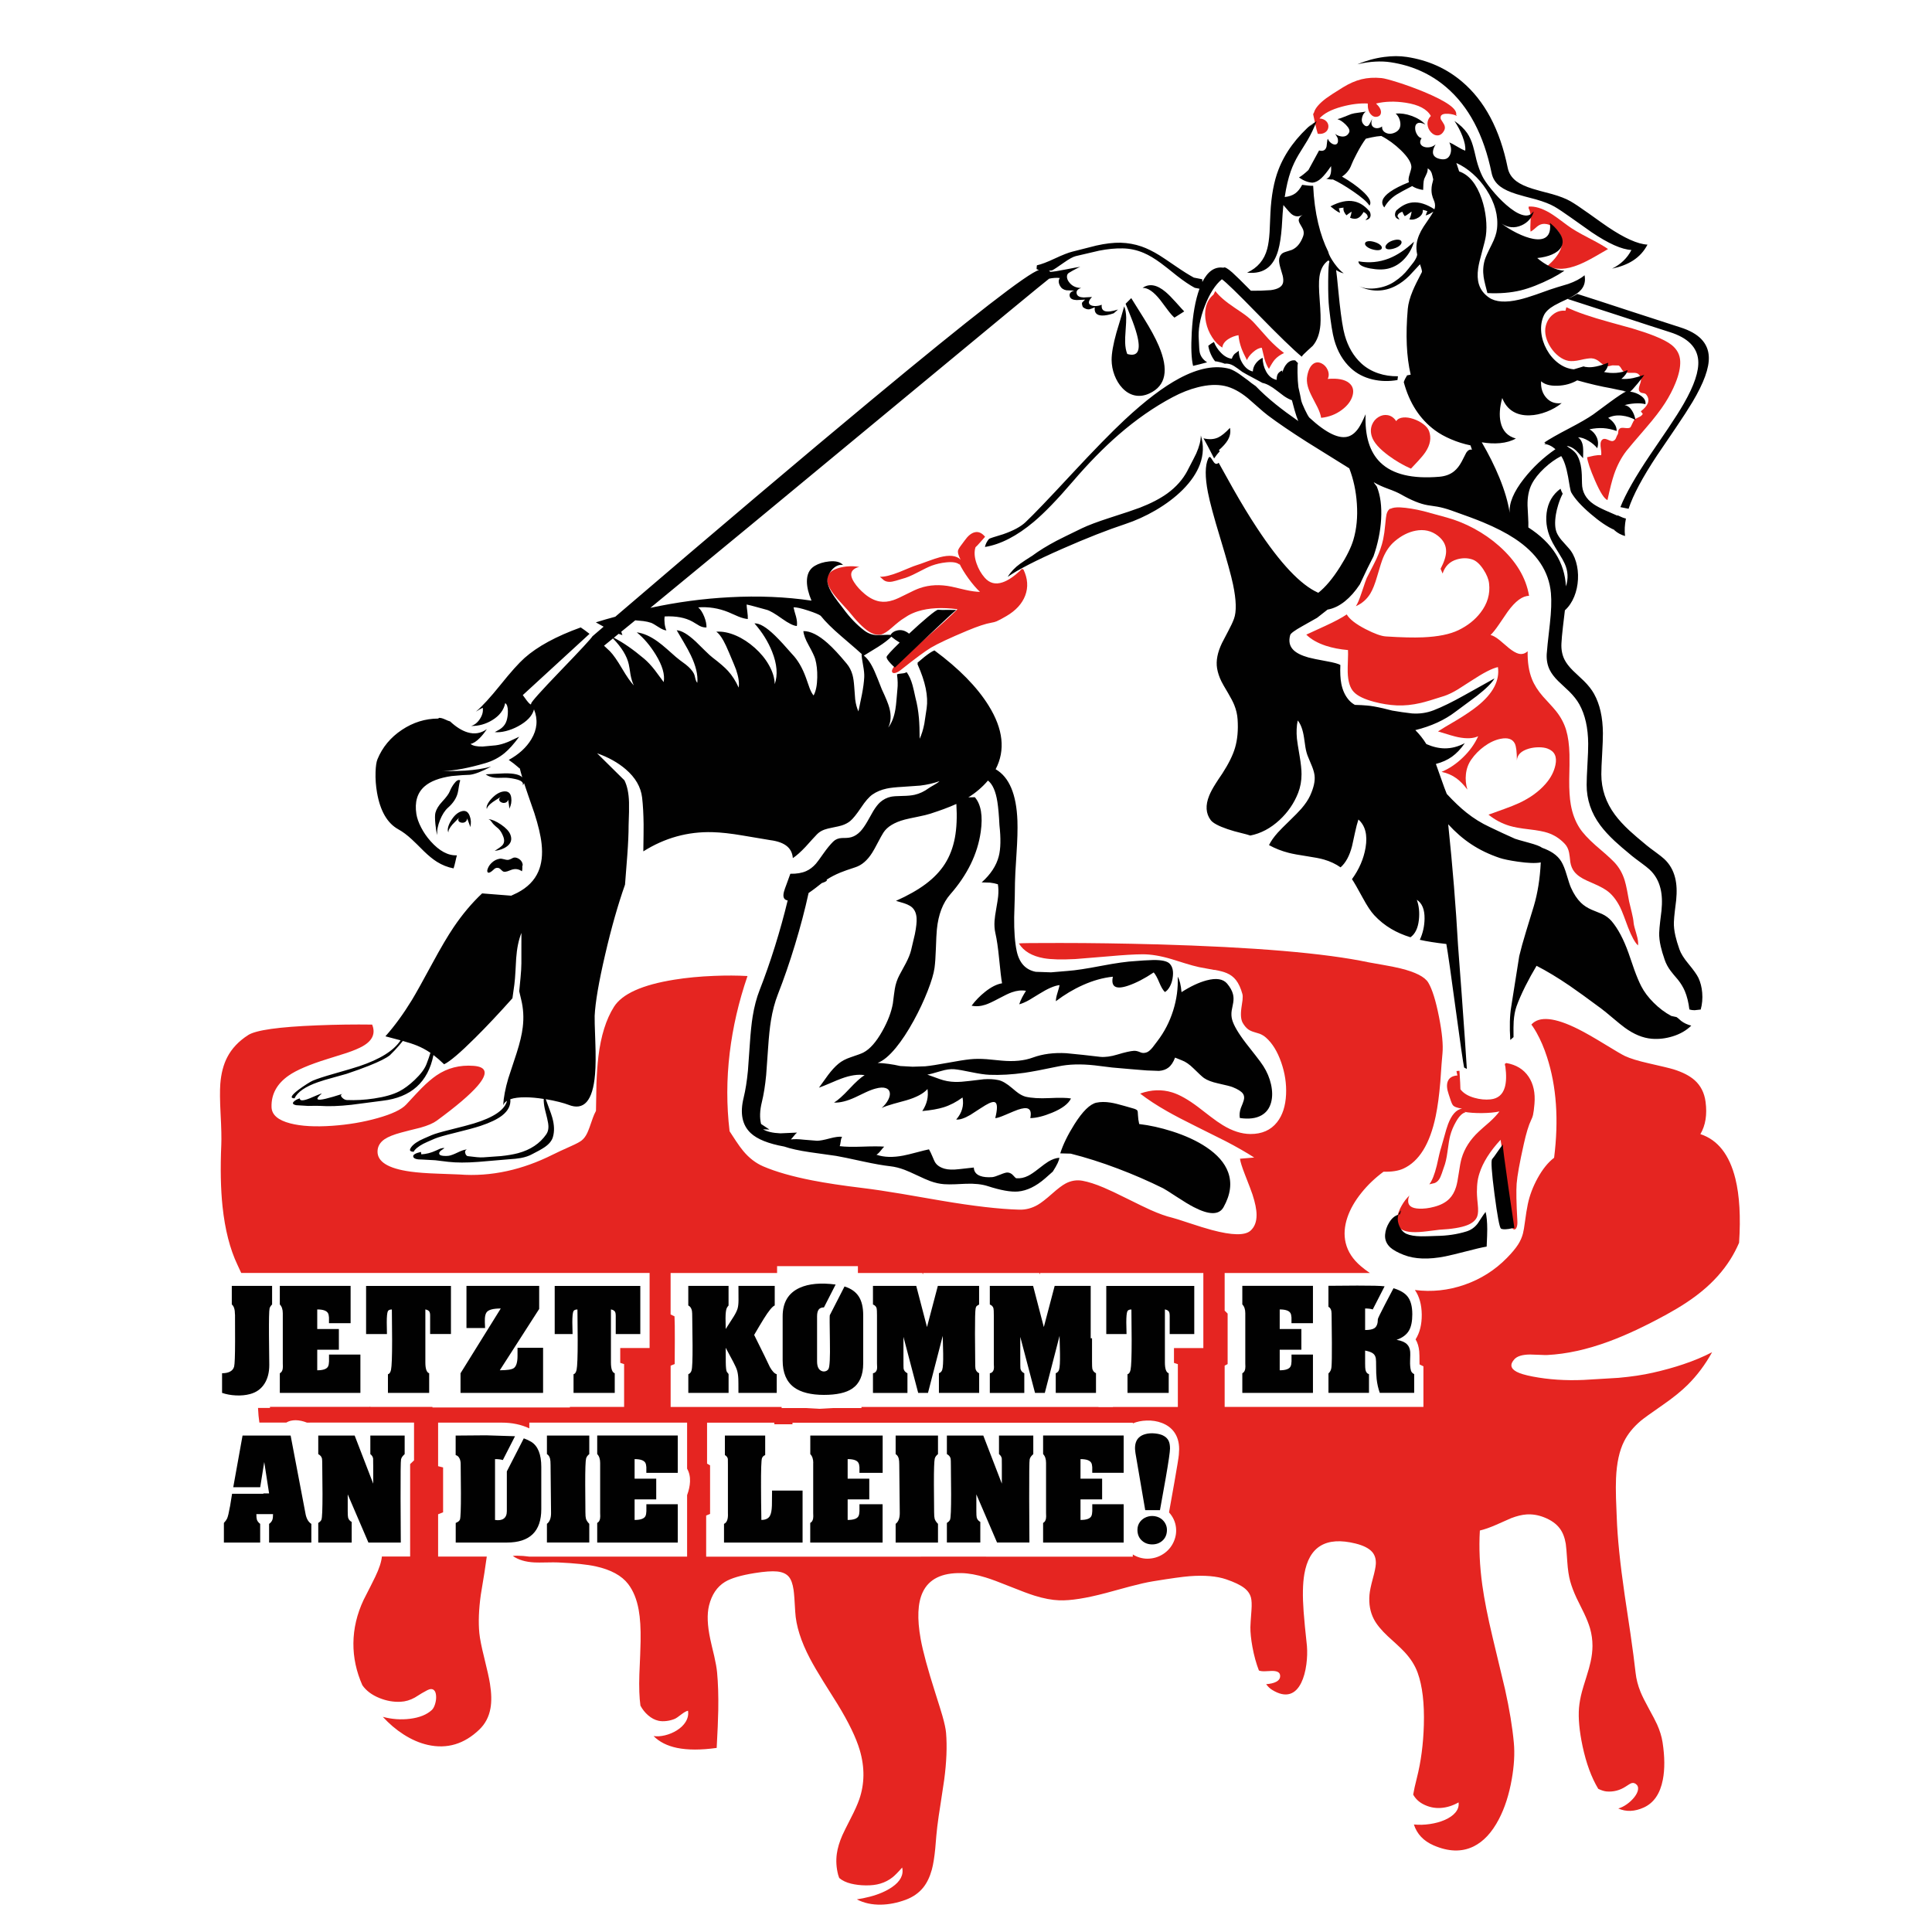
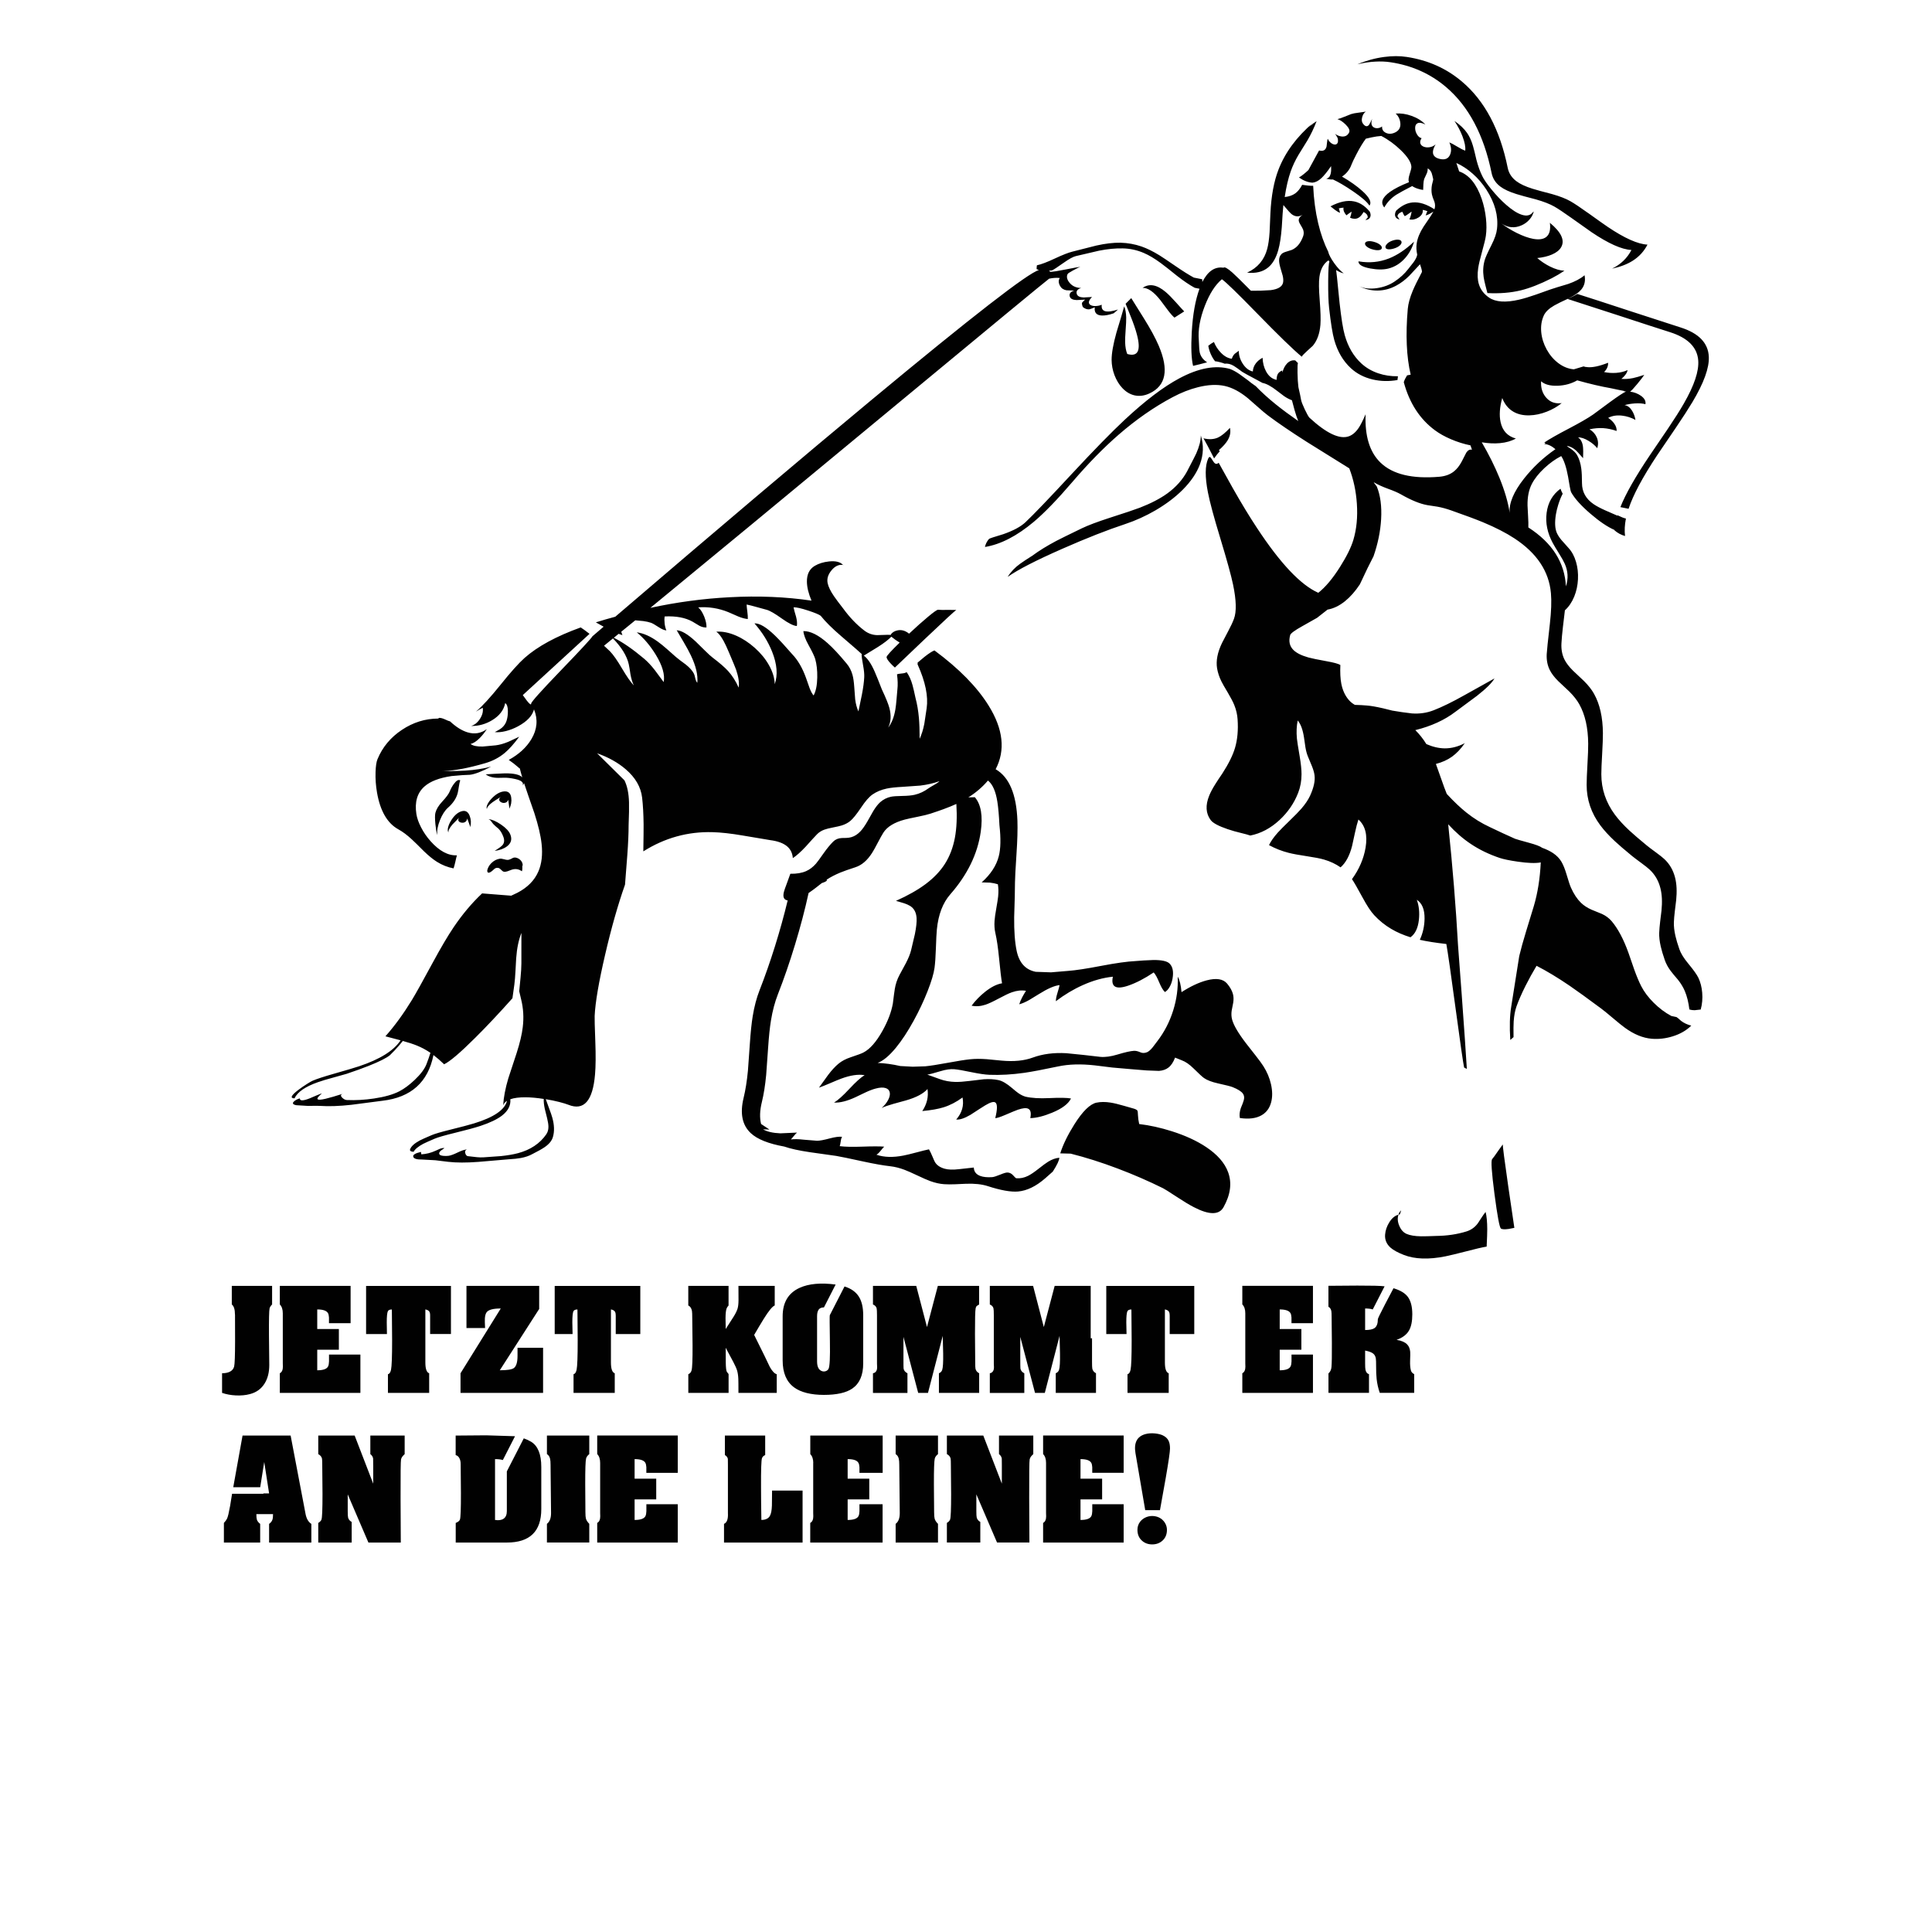
<svg xmlns="http://www.w3.org/2000/svg" id="Ebene_1" version="1.1" viewBox="0 0 623.62 623.62">
  <defs>
    <style>
      .st0 {
        fill: #010101;
      }

      .st0, .st1 {
        fill-rule: evenodd;
      }

      .st1 {
        fill: #e52521;
      }
    </style>
  </defs>
-   <path class="st1" d="M249.94,459.72v-.5h-21.71v13.22l.97.55v15.68l-1.26.52v13.28h62.56s9.37-.01,9.37-.01h0s65.78.01,65.78.01v-.71c.71.44,1.47.78,2.27,1.01.8.23,1.6.35,2.39.35,1.91,0,3.63-.51,5.18-1.52,1.44-.94,2.54-2.19,3.28-3.76s1.01-3.19.81-4.86c-.22-1.79-.96-3.39-2.24-4.8l1.73-9.7c.9-5.12,1.38-8.08,1.44-8.87l.1-1.84c0-2.2-.54-4.04-1.62-5.54-.95-1.31-2.27-2.28-3.95-2.92-1.5-.58-3.14-.84-4.91-.78-1.66.05-3.15.36-4.47.92v-.22h-34.71s-40.45.01-40.45.01h0s-34.7-.01-34.7-.01v.5h-5.87M297.99,410.91l-.12.48-.13-.48h-20.82v-2.21h-26.09v2.21h-34.37v13.37l1.26.62c.08,1.5.11,4.02.1,7.55l-.04,7.84-1.31.53v13.32h35.82v.35h7.82l4.48.25,4.47-.25h9.01v-.35h76.51v.06h4.65v-.06h20.96v-13.81l-1.25-.41v-4.79h9.48v-24.22h-52.71l-.13.47-.12-.47h-37.48M273.31,182.85c1.46-.14,2.82-.09,4.09.17-.64.08-1.23.32-1.78.74-1.18.89-1.16,2.29.09,4.21.83,1.29,1.95,2.53,3.37,3.72,1.62,1.36,3.25,2.17,4.86,2.45,1.36.24,2.82.1,4.38-.42.95-.31,2.35-.94,4.21-1.9,1.91-.98,3.37-1.65,4.38-1.99,3.13-1.08,6.54-1.23,10.25-.47,1.01.21,2.51.56,4.51,1.05,1.77.4,3.32.61,4.65.64-1.16-1.08-2.4-2.53-3.73-4.35-1.3-1.81-2.28-3.42-2.94-4.85l.11.45c-.74-.74-2.19-1-4.34-.78-1.64.17-3.18.52-4.64,1.05-.93.34-2.52,1.1-4.77,2.29-1.91,1-3.5,1.66-4.78,1.97l-2.03.61c-.85.25-1.53.37-2.05.37-.71,0-1.31-.16-1.81-.49l-1.32-1.15c1.47.06,3.56-.45,6.27-1.52l3.09-1.28c1.12-.47,1.94-.78,2.45-.93.57-.17,1.75-.58,3.54-1.25,1.65-.61,2.97-1.05,3.95-1.31,3.16-.83,5.41-.58,6.74.76-.74-1.42-1-2.44-.78-3.09.11-.31.35-.73.74-1.26l1.39-1.87c1.02-1.44,2.07-2.31,3.14-2.59,1.23-.33,2.37.14,3.42,1.43l-1.38,1.57c-.92,1.04-1.49,1.64-1.71,1.8-.48,1.5-.36,3.26.35,5.28.61,1.75,1.49,3.27,2.62,4.56,1.56,1.78,3.5,2.28,5.81,1.48,1.66-.56,3.55-1.82,5.67-3.78-.11.05.07-.14.52-.57l.51.23c1.39,2.92,1.58,5.72.56,8.41-1,2.62-3.02,4.83-6.07,6.62-1.44.84-2.5,1.41-3.2,1.7-.47.19-1.03.34-1.67.44-1.81.3-4.39,1.16-7.75,2.56-5.63,2.36-9.54,4.19-11.71,5.48-1.93,1.16-5.15,3.54-9.67,7.14-.66.53-1.26.86-1.79,1.01-.48.13-.81.08-1.01-.15-.19-.22-.19-.56.01-1.02.22-.51.65-1.05,1.27-1.64,1.73-1.62,5.05-4.56,9.94-8.81,4.24-3.67,7.5-6.64,9.79-8.93-5.03-.66-9.29-.43-12.8.68-1.14.36-2.19.82-3.14,1.36l-1.47.94c-.83.49-2.09,1.49-3.79,2.99-1.36,1.2-2.47,1.92-3.34,2.16-1.26.34-2.66,0-4.19-1-1.75-1.16-3.87-3.32-6.38-6.48l-2.61-2.87c-1.36-1.48-2.38-2.75-3.05-3.81-2.11-3.31-1.66-5.6,1.33-6.88,1.06-.45,2.29-.75,3.67-.89M467.3,349.1c.44-1.19,1.49-1.85,3.14-1.96-.06-.14-.16-.61-.31-1.42l.96-.09c.21,3.12.31,5.11.31,5.97.95,1.26,2.45,2.18,4.51,2.76,1.78.51,3.53.68,5.24.5,2.35-.25,3.88-1.53,4.57-3.87.5-1.69.56-3.96.18-6.82-.02.12-.08-.13-.17-.75l.48-.29c3.18.55,5.58,2.01,7.19,4.4,1.57,2.33,2.2,5.26,1.9,8.79-.14,1.66-.3,2.86-.47,3.59-.11.49-.31,1.03-.6,1.61-.8,1.65-1.6,4.25-2.38,7.8-1.34,5.98-2.1,10.22-2.3,12.73-.17,2.23-.1,6.24.23,12.01.05.85-.02,1.53-.21,2.04-.17.47-.41.72-.7.75-.3.02-.57-.18-.83-.61-.28-.47-.48-1.13-.6-1.97-.31-2.29-.79-6.69-1.44-13.21-.55-5.56-1.09-9.94-1.64-13.15-3.44,3.72-5.71,7.33-6.82,10.84-.37,1.14-.6,2.26-.7,3.36-.06.57-.09,1.15-.09,1.74-.08.96,0,2.56.24,4.81.2,1.81.15,3.13-.16,3.96-.45,1.23-1.53,2.18-3.24,2.85-1.96.77-4.95,1.26-8.97,1.47l-3.85.48c-2,.25-3.63.35-4.89.28-3.91-.19-5.52-1.88-4.83-5.06.24-1.13.7-2.3,1.4-3.51.72-1.27,1.56-2.35,2.5-3.24-.3.57-.44,1.2-.42,1.88.04,1.47,1.2,2.26,3.49,2.36,1.54.07,3.2-.13,4.97-.61,2.05-.54,3.66-1.39,4.82-2.56.97-.97,1.69-2.24,2.18-3.81.3-.95.59-2.47.89-4.54.3-2.12.6-3.7.9-4.72.93-3.18,2.78-6.06,5.54-8.63.76-.71,1.91-1.73,3.47-3.07,1.34-1.21,2.41-2.36,3.21-3.43-1.55.33-3.45.51-5.71.53-2.22.01-4.1-.12-5.65-.41l.43.17c-1.03.18-2.08,1.21-3.14,3.1-.82,1.43-1.43,2.89-1.83,4.39-.25.94-.55,2.68-.88,5.21-.28,2.13-.67,3.81-1.16,5.04-.16.4-.39,1.07-.68,2-.29.84-.58,1.48-.87,1.9-.4.58-.88.97-1.44,1.19l-1.71.4c.9-1.16,1.69-3.16,2.39-5.99.64-2.98,1.1-4.91,1.4-5.78l1.03-3.61c.45-1.71.86-3.04,1.21-3.99,1.15-3.06,2.65-4.75,4.52-5.07-1.59-.22-2.58-.6-2.98-1.15-.19-.26-.4-.7-.61-1.32l-.73-2.21c-.58-1.68-.68-3.03-.29-4.07M392.01,313.1l-4.95-.92c-1.31-.29-2.84-.7-4.6-1.25l-4.37-1.36c-3.47-1.03-6.57-1.55-9.29-1.54-2.63.01-6.25.23-10.87.65l-10.87.89c-4.46.23-7.83.14-10.13-.27-3.83-.68-6.51-2.27-8.05-4.77.35-.11,4.78-.16,13.27-.15,10.23,0,20.53.16,30.9.44,31.72.88,54.65,2.82,68.79,5.82l4.47.79c2.3.39,4.22.78,5.76,1.16,4.85,1.19,7.83,2.72,8.95,4.57,1.27,2.1,2.42,5.78,3.46,11.04,1.02,5.17,1.39,9.11,1.13,11.81-.17,1.65-.4,4.73-.7,9.23-.36,4.33-.86,8.01-1.49,11.04-1.87,8.97-5.36,14.62-10.46,16.94-1.6.73-3.72,1.06-6.38.99-2.72,2.01-5.08,4.26-7.08,6.75-2.14,2.64-3.66,5.3-4.57,7.97-.99,2.92-1.18,5.67-.57,8.24.68,2.83,2.31,5.34,4.9,7.53.86.74,1.83,1.47,2.91,2.21h-46.87v12.14l.96.96v16.3l-.96.5v13.32h64.16v-13.1l-1.26-.62c0-2.23-.03-3.64-.09-4.21-.15-1.54-.55-2.83-1.18-3.87,1.36-2.17,2.02-4.84,1.99-8.01-.04-3.2-.77-5.84-2.21-7.93,5.41.7,10.74.14,15.99-1.68,5.27-1.83,9.84-4.72,13.71-8.67,1.6-1.63,2.81-3.08,3.61-4.33.72-1.13,1.25-2.33,1.57-3.57.2-.77.43-2.09.67-3.96.28-2.15.58-3.98.89-5.49.59-2.82,1.64-5.6,3.15-8.36,1.62-2.94,3.39-5.14,5.33-6.61h.01c1.54-12.24.78-23.08-2.29-32.52-.95-2.95-2.08-5.58-3.38-7.89-.4-.72-.81-1.37-1.2-1.95l-.47-.64c2.52-2.82,7.57-2.33,15.14,1.47,2.2,1.1,5.1,2.76,8.68,4.95,3.39,2.08,5.52,3.32,6.37,3.72,1.7.8,4.23,1.58,7.59,2.34,4.3.97,7.02,1.63,8.16,1.98,2.94.92,5.2,2.1,6.79,3.52,1.96,1.76,3.12,4.08,3.5,6.94.55,4.13,0,7.61-1.67,10.44,5.62,1.84,9.38,6.64,11.3,14.39,1.34,5.45,1.74,12.35,1.19,20.68-.82,1.9-1.76,3.7-2.84,5.41-2.34,3.7-5.37,7.1-9.1,10.17-3.08,2.55-6.9,5.07-11.44,7.55-6.91,3.79-13.13,6.7-18.64,8.73-7.08,2.61-13.71,4.06-19.89,4.37-.5.02-1.35,0-2.57-.06l-3-.1c-2.46.02-4.13.53-5.04,1.52-1.51,1.65-1.27,3,.73,4.06,1.05.56,2.77,1.07,5.16,1.53,5.16.99,10.65,1.35,16.47,1.09l11.23-.67c4.24-.38,7.96-.94,11.15-1.67,3.61-.82,6.89-1.73,9.83-2.73,3.34-1.12,6.42-2.41,9.24-3.87-2.23,4.02-4.85,7.51-7.85,10.49-2.07,2.05-4.73,4.21-7.99,6.47-3.89,2.69-6.28,4.42-7.17,5.17-2.38,2.01-4.17,4.21-5.38,6.6-1.54,3.03-2.41,7.02-2.62,11.97-.08,1.79-.08,3.93-.01,6.42l.24,6.15c.22,6.5,1.07,14.86,2.56,25.09l1.88,12.58c.71,4.9,1.26,9.09,1.65,12.57.22,2.02.75,4.07,1.59,6.14.55,1.34,1.43,3.11,2.64,5.31,1.32,2.4,2.22,4.12,2.7,5.18.89,1.99,1.48,3.91,1.77,5.76.72,4.67.75,8.7.09,12.09-.87,4.51-2.92,7.5-6.15,8.97-2.95,1.34-5.7,1.45-8.24.31.89-.23,1.82-.69,2.79-1.38.93-.66,1.73-1.42,2.39-2.25.69-.88,1.09-1.69,1.2-2.44.12-.82-.13-1.44-.77-1.88-.47-.32-.97-.38-1.51-.16-.2.08-.77.42-1.69,1.03-1.9,1.24-3.95,1.77-6.16,1.59-.77-.07-1.68-.35-2.71-.85-2.2-3.65-3.89-8.25-5.07-13.8-1.03-4.88-1.41-8.99-1.14-12.33.14-1.61.45-3.34.94-5.2.23-.88.72-2.49,1.46-4.83.63-1.99,1.08-3.6,1.34-4.82.4-1.81.6-3.52.61-5.15,0-1.93-.26-3.83-.8-5.7-.42-1.43-1.07-3.07-1.96-4.93l-2.38-4.83c-.9-1.94-1.59-3.74-2.05-5.41-.45-1.64-.77-3.73-.94-6.28-.21-3.14-.37-5.07-.49-5.8-.33-2.01-.96-3.65-1.9-4.92-1.13-1.54-2.85-2.76-5.13-3.65-1.89-.74-3.77-1.04-5.63-.92-1.49.1-3.16.51-4.98,1.21l-4.84,2.14c-2.01.88-3.76,1.49-5.25,1.84-.33,5.53-.07,11.41.79,17.64.64,4.6,1.74,10.22,3.33,16.87l4.01,16.76c1.43,6.46,2.38,12.22,2.84,17.28.32,3.48.09,7.4-.68,11.76-.86,4.92-2.24,9.21-4.15,12.87-2.24,4.3-4.98,7.24-8.22,8.82-3.77,1.83-8.05,1.71-12.85-.37-3.24-1.41-5.37-3.65-6.37-6.74,1.66.17,3.38.12,5.15-.14,1.78-.26,3.38-.7,4.8-1.32,1.52-.66,2.66-1.46,3.44-2.38.85-1.01,1.2-2.11,1.04-3.29-1.9,1.07-3.8,1.66-5.71,1.79-2.05.14-3.99-.29-5.82-1.27-1.36-.73-2.4-1.74-3.12-3.04.23-1.38.63-3.19,1.2-5.43,1.31-5.17,2.06-10.83,2.24-16.99.2-7.01-.46-12.64-1.99-16.88-.84-2.35-2.26-4.6-4.26-6.74-.7-.75-1.6-1.63-2.7-2.63l-2.72-2.48c-2.11-1.98-3.6-3.81-4.47-5.49-1.19-2.29-1.66-4.91-1.41-7.86.1-1.2.46-2.94,1.08-5.22.6-2.19.92-3.76.97-4.72.08-1.6-.32-2.89-1.19-3.89-1.04-1.18-2.84-2.09-5.39-2.72-9.48-2.33-14.97.96-16.5,9.89-.53,3.09-.6,7.11-.23,12.06.2,2.74.56,6.44,1.07,11.11.15,1.91.09,3.89-.18,5.94-.32,2.37-.87,4.35-1.66,5.96-.93,1.88-2.12,3.07-3.57,3.54-1.68.55-3.65.11-5.91-1.31-.63-.39-1.24-.98-1.84-1.78,1.34-.1,2.4-.35,3.17-.74,1.05-.53,1.48-1.28,1.31-2.26-.15-.9-1.09-1.33-2.83-1.27l-2.16.1c-.81.01-1.42-.07-1.83-.25-.87-2.24-1.57-4.77-2.09-7.6-.46-2.53-.68-4.67-.66-6.4,0-.62.12-2.45.35-5.49.13-1.79.07-3.14-.17-4.05-.32-1.21-1.06-2.25-2.21-3.13-1.25-.95-3.18-1.87-5.78-2.76-3.03-1.03-6.96-1.37-11.78-1.01-2.21.17-6.18.72-11.92,1.66-1.96.32-4.41.88-7.37,1.66l-7.76,2.11c-6.42,1.7-11.44,2.49-15.06,2.36-2.38-.09-5.04-.59-7.98-1.51-1.75-.55-4.39-1.53-7.91-2.95-3.48-1.41-6.1-2.38-7.84-2.91-2.9-.9-5.5-1.37-7.82-1.42-6.36-.14-10.53,1.93-12.53,6.2-1.62,3.45-1.83,8.48-.65,15.07.72,3.99,2.29,9.77,4.7,17.32,1.16,3.64,1.93,6.12,2.31,7.44.69,2.42,1.08,4.26,1.19,5.54.36,4.37.16,9.46-.62,15.26l-1.12,7.42c-.51,3.18-.87,5.7-1.09,7.54-.19,1.55-.41,3.92-.66,7.1-.27,2.82-.64,5.1-1.1,6.82-.64,2.33-1.56,4.26-2.77,5.77-1.42,1.76-3.3,3.08-5.65,3.96-2.71,1-5.37,1.53-7.99,1.58-2.95.05-5.55-.52-7.8-1.71,1.28-.18,2.69-.47,4.24-.87,2.83-.74,5.2-1.77,7.11-3.07,2.72-1.87,3.81-3.98,3.28-6.33-1.28,1.47-2.31,2.51-3.09,3.14-1.17.93-2.5,1.62-4,2.06-1.32.4-2.89.59-4.71.56-1.69-.02-3.25-.21-4.69-.56-1.57-.38-2.85-.99-3.83-1.83l-.34-1c-.6-2.3-.74-4.58-.43-6.82.25-1.83.85-3.83,1.79-5.98.37-.84,1.3-2.73,2.81-5.67,1.21-2.35,2.09-4.32,2.64-5.9,1.74-5.03,1.8-10.32.17-15.88-1.18-4.02-3.58-8.98-7.2-14.9l-4.58-7.3c-1.79-2.88-3.22-5.33-4.28-7.34-2.95-5.6-4.54-10.66-4.78-15.16-.19-3.57-.36-5.91-.53-7.04-.28-1.94-.79-3.35-1.52-4.22-.8-.97-2.05-1.54-3.76-1.72-1.66-.17-4.08,0-7.26.51-4.46.71-7.67,1.67-9.62,2.86-2.55,1.57-4.26,4.11-5.13,7.62-.69,2.78-.55,6.41.41,10.88.26,1.22.68,3.04,1.27,5.45.48,2.12.79,3.86.92,5.24.33,3.51.46,7.58.38,12.2-.05,2.9-.22,6.96-.51,12.19-5.11.71-9.38.7-12.82-.01-3.16-.66-5.68-1.93-7.55-3.82,1.09.17,2.32.09,3.69-.24,1.37-.33,2.64-.86,3.81-1.59,1.26-.79,2.2-1.7,2.84-2.73.71-1.15.97-2.35.78-3.61-.51.08-1.22.47-2.13,1.16-1.05.82-1.77,1.31-2.18,1.47-.77.32-1.61.55-2.55.67-1,.13-1.9.11-2.68-.07-1.18-.26-2.29-.85-3.35-1.77-1-.86-1.82-1.9-2.47-3.11-.36-2.54-.48-5.9-.35-10.06.22-4.78.36-8.36.4-10.72.07-4.1-.13-7.49-.62-10.15-.61-3.4-1.75-6.18-3.4-8.33-2.09-2.72-5.57-4.61-10.44-5.69-2.7-.6-6.75-1.02-12.14-1.27-.84-.04-2.11-.04-3.82,0-1.7.04-2.96.04-3.8,0-2.91-.14-5.26-.84-7.04-2.1.8-.1,1.93-.1,3.39.01l1.95.21h50.93v-19.84c.58-1.55.89-3.02.94-4.39.06-1.6-.26-2.98-.94-4.16v-14.86h-50.93v1.85c-2.61-1.23-5.58-1.85-8.9-1.85h-20.54v14.06l1.61.4v14.49l-1.61.63v13.66h15.71c-.37,2.81-1.01,6.92-1.93,12.34-.66,4.74-.81,8.86-.47,12.37.17,1.75.69,4.38,1.56,7.86.98,3.97,1.6,6.77,1.86,8.41.51,3.14.57,5.82.16,8.04-.49,2.72-1.68,4.98-3.56,6.79-4.88,4.7-10.42,6.36-16.63,4.98-2.64-.59-5.26-1.72-7.86-3.39-2.4-1.54-4.63-3.43-6.68-5.67,2.94.78,5.87.99,8.79.62,3.04-.38,5.37-1.32,7-2.81.45-.41.81-1.07,1.08-1.97.27-.9.38-1.76.32-2.59-.05-.91-.29-1.55-.73-1.91-.51-.42-1.21-.4-2.1.05-1.03.52-2.37,1.31-4.03,2.38-1.49.83-3.03,1.29-4.61,1.36-2.28.12-4.55-.29-6.81-1.2-2.45-.99-4.29-2.37-5.52-4.14-1.96-4.43-2.93-8.95-2.89-13.56.04-4.74,1.14-9.4,3.28-13.96,1.79-3.48,3.05-5.98,3.78-7.5,1.25-2.59,1.96-4.76,2.14-6.52h9.11v-29.83l1.26-1.21v-12.2h-19.78s-14.8.01-14.8.01c-1.28-.5-2.48-.75-3.62-.77-1.18,0-2.2.25-3.03.76h-8.69c-.21-1.36-.36-2.94-.44-4.72h3.86v-.35h32.21v-.05l.19-.02v.08h20.05v.18h44.35v-.18h17.51v-13.81l-1.25-.41v-4.79h9.48v-24.22H77.86l-1.22-2.64c-2.42-5.09-4.02-11.36-4.81-18.82-.6-5.67-.73-12.31-.4-19.92.09-2.12.02-5.46-.23-10.04-.22-4.25-.25-7.45-.09-9.59.26-3.37,1.01-6.25,2.24-8.62,1.46-2.82,3.71-5.2,6.76-7.16,2.5-1.6,9.92-2.65,22.25-3.13,6.17-.25,12.09-.33,17.76-.25,1.15,2.82.16,5.13-2.96,6.93-1.23.71-2.96,1.44-5.19,2.2l-6.36,2c-5.76,1.79-9.89,3.56-12.41,5.31-3.83,2.66-5.68,6.07-5.55,10.22.08,2.47,2.11,4.22,6.08,5.24,3.48.9,7.98,1.15,13.5.77,5.17-.36,10.03-1.18,14.58-2.46,4.72-1.32,7.82-2.79,9.32-4.42,2.47-2.68,4.12-4.44,4.96-5.28,1.74-1.74,3.34-3.11,4.8-4.11,3.51-2.39,7.5-3.42,11.98-3.08,4.28.32,4.71,2.47,1.29,6.46-2.46,2.85-6.85,6.6-13.19,11.24-1.15.84-2.9,1.59-5.25,2.25-2.82.69-4.9,1.22-6.26,1.59-2.38.64-4.13,1.35-5.28,2.11-1.49,1.01-2.26,2.3-2.32,3.87-.12,3.42,3.42,5.62,10.63,6.62,2.3.32,5.24.54,8.83.66l6.92.26c5.06.4,10.19.04,15.39-1.09,4.95-1.08,9.86-2.85,14.74-5.29,1.36-.68,3.38-1.62,6.07-2.82,1.6-.71,2.68-1.3,3.26-1.74.73-.56,1.35-1.38,1.85-2.44.38-.8.99-2.43,1.82-4.9.25-.72.58-1.47,1-2.25l.15-8.67c.12-3.37.33-6.32.63-8.86.81-6.67,2.48-12.02,5.02-16.04,2.63-4.18,9.12-7.11,19.47-8.77,3.96-.64,8.26-1.05,12.88-1.23,3.88-.16,7.46-.14,10.76.05-2.84,8.28-4.75,16.55-5.74,24.79-1.03,8.56-1.04,16.99-.04,25.31l2.11,3.23c.84,1.26,1.6,2.3,2.29,3.13,1.89,2.28,4.06,3.95,6.49,4.99,4.05,1.74,9.31,3.24,15.77,4.51,4.38.86,9.8,1.68,16.25,2.46,3.46.42,7.65,1.04,12.58,1.87l12.76,2.2c10.46,1.78,18.88,2.75,25.26,2.92,2.08.06,4.07-.46,5.97-1.56,1.1-.64,2.64-1.83,4.6-3.57,1.87-1.66,3.34-2.77,4.41-3.33,1.73-.91,3.54-1.2,5.41-.87,1.93.35,4.24,1.09,6.92,2.23,1.73.73,4.23,1.91,7.49,3.54,3.55,1.77,6.06,2.98,7.53,3.64,2.74,1.22,5.09,2.06,7.04,2.52.68.16,2.44.71,5.29,1.66,3.1,1.03,5.59,1.8,7.46,2.3,6.56,1.76,10.74,1.83,12.53.21,1.3-1.17,1.95-2.86,1.94-5.08-.01-1.75-.45-3.94-1.31-6.56-.32-.97-1.14-3.16-2.48-6.55-.93-2.39-1.45-4.06-1.56-5.02l4.58-.39c-2.56-1.65-5.63-3.41-9.22-5.28-1.02-.53-4.2-2.12-9.55-4.77-3.89-1.92-7.01-3.56-9.38-4.91-3.32-1.89-6.21-3.78-8.66-5.68,3.58-1.29,7.04-1.41,10.37-.37,2.38.74,5.17,2.32,8.36,4.73l3.92,3.02c1.54,1.18,2.87,2.11,3.99,2.79,3.09,1.9,6.07,2.86,8.94,2.88,3.71.02,6.58-1.24,8.6-3.79,1.78-2.25,2.75-5.24,2.92-8.99.16-3.47-.37-6.93-1.58-10.38-1.22-3.49-2.85-6.14-4.9-7.95-.61-.54-1.3-.96-2.05-1.25l-1.9-.58c-.72-.22-1.32-.5-1.79-.84-.64-.47-1.22-1.16-1.75-2.06-.6-1.02-.75-2.65-.44-4.9l.36-2.48c.09-.86.08-1.51-.04-1.95-.53-1.92-1.22-3.43-2.09-4.53-.77-.98-1.76-1.73-2.98-2.24-.91-.39-2.22-.74-3.93-1.05M448.82,164.25c.67-.38,1.73-.54,3.17-.47,2.17.12,4.69.52,7.54,1.22l7.45,2.04c2.97.82,5.9,2,8.79,3.55,2.98,1.61,5.69,3.49,8.11,5.64,5.48,4.87,8.71,10.23,9.68,16.1-2.12,0-4.42,1.69-6.88,5.08l-2.86,4.19c-1.08,1.58-1.98,2.7-2.7,3.37.78.17,1.75.71,2.91,1.65l3.04,2.58c1.21.97,2.23,1.56,3.07,1.79,1.1.29,2.08.03,2.96-.78-.07,3.48.39,6.48,1.39,8.99.74,1.88,1.94,3.77,3.59,5.65l2.12,2.32c.88.95,1.57,1.75,2.08,2.38,1.53,1.92,2.61,3.96,3.25,6.11.64,2.14.99,4.76,1.07,7.83.04,1.79.02,4.51-.08,8.17-.03,3.27.14,5.96.51,8.06.5,2.87,1.44,5.38,2.83,7.54,1.05,1.62,2.81,3.53,5.29,5.72l3.05,2.63c1.16,1.03,2.1,1.91,2.82,2.65,1.55,1.62,2.69,3.59,3.4,5.9.27.88.53,1.98.78,3.28l.66,3.56.83,3.44c.34,1.35.55,2.52.63,3.52.05.58.36,1.79.92,3.64.46,1.53.62,2.72.49,3.57-.98-.89-2.05-2.83-3.22-5.83l-1.34-3.6c-.51-1.34-.93-2.34-1.27-3.01-1.23-2.4-2.69-4.2-4.4-5.37-.72-.5-1.65-1.01-2.77-1.55l-3.48-1.55c-1.86-.83-3.22-1.79-4.08-2.88-.66-.83-1.09-1.85-1.29-3.07-.14-1.38-.27-2.4-.4-3.07-.22-1.16-.69-2.12-1.41-2.88-1.55-1.65-3.38-2.83-5.47-3.53-1.29-.43-3.26-.81-5.94-1.12-2.81-.32-4.94-.7-6.39-1.14-2.47-.74-4.74-1.94-6.8-3.61,1.12-.42,2.79-1.02,5-1.8,1.96-.71,3.57-1.35,4.85-1.94,3.55-1.65,6.42-3.72,8.59-6.22,1.65-1.89,2.71-3.91,3.16-6.06.58-2.71-.28-4.48-2.58-5.32-.75-.27-1.67-.41-2.76-.41-1.12,0-2.19.14-3.21.43-2.51.73-3.8,2-3.89,3.82,0-2.71-.22-4.52-.66-5.43-.73-1.5-2.27-2.02-4.61-1.55-1.79.36-3.56,1.19-5.32,2.48-1.62,1.19-2.99,2.59-4.12,4.2-.97,1.39-1.55,2.96-1.74,4.73-.19,1.65-.03,3.31.47,4.98-1.15-1.54-2.32-2.74-3.51-3.62-1.41-1.03-3.02-1.73-4.82-2.1,2.48-1.05,4.78-2.6,6.9-4.66,2.16-2.08,3.8-4.36,4.92-6.85-1.57.76-3.74.86-6.49.31-1.03-.2-3.19-.82-6.49-1.86,1.13-.74,3.15-1.96,6.08-3.66,2.78-1.68,5.01-3.2,6.68-4.54,5.01-4.03,7.21-8.22,6.59-12.56-1.83.38-4.68,1.84-8.57,4.4l-4.48,2.87c-1.65.98-3.08,1.66-4.27,2.05-3.65,1.18-6.17,1.93-7.56,2.25-2.74.64-5.34.91-7.82.79-2.36-.11-4.79-.49-7.29-1.16-3.16-.84-5.34-1.9-6.54-3.18-1.23-1.29-1.88-3.43-1.96-6.41-.02-.81,0-2.05.06-3.72.06-1.57.07-2.7.03-3.39-2.6-.22-4.98-.68-7.13-1.38-2.68-.88-4.79-2.08-6.33-3.6.07-.04,2.14-.99,6.2-2.85,3-1.38,5.28-2.6,6.86-3.67.89,1.53,2.91,3.11,6.07,4.74,2.85,1.47,5.04,2.26,6.55,2.36,5.03.33,9.03.42,11.98.29,4.91-.21,8.74-.99,11.49-2.33,2.92-1.42,5.29-3.29,7.08-5.62,2.25-2.9,3.17-6.05,2.77-9.45-.16-1.39-.77-2.89-1.83-4.5-1.16-1.78-2.39-2.87-3.68-3.27-1.53-.48-3.15-.48-4.85.01-2.33.67-3.87,2.2-4.64,4.57l-.65-1.53c1.16-2.22,1.75-4.07,1.78-5.55.04-1.98-.84-3.68-2.64-5.1-2.07-1.62-4.46-2.17-7.19-1.65-2.35.45-4.59,1.58-6.73,3.39-1.57,1.33-2.82,3.1-3.76,5.31-.41.96-1.05,2.97-1.93,6.02-.71,2.48-1.46,4.35-2.23,5.61-1.13,1.83-2.68,3.18-4.66,4.05.5-.67,1.12-2.12,1.86-4.34.93-2.79,1.48-4.38,1.66-4.77,1.73-3.34,2.76-5.37,3.09-6.09,1.05-2.28,1.79-4.41,2.21-6.38.28-1.34.51-2.94.67-4.78.16-1.72.3-2.82.42-3.31.22-.9.64-1.53,1.25-1.88M422.15,124.77c-.35-1.27-.4-2.47-.17-3.59.38-1.88,1.04-3.13,1.97-3.77.8-.54,1.68-.58,2.62-.12.88.43,1.54,1.13,1.97,2.1.45,1.04.47,2.01.03,2.92,3.18-.27,5.48.16,6.89,1.31,1.23,1.01,1.61,2.38,1.12,4.11-.48,1.68-1.62,3.2-3.42,4.55-1.95,1.47-4.19,2.33-6.72,2.59-.15-.97-.53-2.09-1.15-3.36l-1.73-3.34c-.69-1.34-1.16-2.47-1.41-3.41M459.4,136.87c.97.74,1.6,1.5,1.88,2.29.79,2.15.4,4.4-1.16,6.75-.55.82-1.32,1.76-2.31,2.83-1.1,1.16-1.9,2-2.37,2.53-2.45-1.06-4.85-2.46-7.19-4.18-3.02-2.22-4.84-4.28-5.45-6.2-.42-1.32-.4-2.57.06-3.76.43-1.08,1.12-1.91,2.09-2.51.97-.59,1.96-.79,2.98-.61,1.12.2,2.03.84,2.74,1.93.45-.69,1.22-1.09,2.3-1.18.97-.09,2.07.07,3.28.48,1.18.4,2.22.94,3.14,1.64M389.25,99.12c.4-1.68,1.22-3.02,2.45-4.02l.58-1.16c1.22,1.63,3.31,3.43,6.27,5.41,1.69,1.13,2.82,1.9,3.39,2.33,1.23.92,2.26,1.84,3.07,2.75l4.48,5.02c1.69,1.78,3.35,3.28,4.98,4.5-1.25.58-2.25,1.29-2.99,2.13-.53.61-1.16,1.61-1.88,2.98-.55-.72-1.03-1.81-1.45-3.26l-.86-3.54c-.87.04-1.82.52-2.85,1.43-.96.85-1.61,1.7-1.95,2.56-.82-1.57-1.42-2.87-1.8-3.92-.5-1.39-.81-2.77-.93-4.14-1.22.22-2.31.64-3.27,1.26-1.19.77-1.84,1.69-1.95,2.75-1.25-.75-2.35-1.87-3.3-3.37-.94-1.45-1.59-3.03-1.95-4.73-.39-1.78-.4-3.44-.04-4.96M465.09,37.49c-.14.33-.13.69.03,1.06l.65,1.02c.65.92.79,1.75.41,2.49-.53,1.05-1.24,1.6-2.11,1.65-.78.04-1.5-.31-2.17-1.03-.67-.72-1.04-1.56-1.12-2.5-.07-1.06.29-1.98,1.08-2.74-1.23-2.22-3.94-3.64-8.11-4.28-3.51-.54-6.7-.45-9.58.26,1.11,1.05,1.64,2,1.59,2.87-.05.76-.45,1.22-1.21,1.38-.77.17-1.46-.08-2.07-.75-.71-.79-1.04-1.96-.99-3.51-2.56-.13-5.34.21-8.34,1.02-3.43.92-5.85,2.2-7.25,3.81.98.06,1.74.39,2.26.96.48.53.68,1.13.62,1.82-.07.69-.39,1.25-.96,1.66-.64.46-1.47.63-2.47.5-.26-.83-.53-1.89-.81-3.17l-.68-3.16.29-.57c.37-1.35,1.68-2.88,3.94-4.58.89-.66,2.67-1.82,5.34-3.47,2.07-1.28,4.08-2.16,6.01-2.64,1.99-.49,4.16-.62,6.5-.39.9.09,2.67.56,5.3,1.39,2.89.92,5.68,1.94,8.36,3.05,7.4,3.08,10.87,5.56,10.42,7.44.14.06.2.17.16.31-.66-.35-1.56-.57-2.7-.66-1.34-.09-2.15.16-2.42.77M505.31,100.32l.29-1.16c3.21,1.55,7.89,3.16,14.06,4.85l7.26,2.01c2.72.81,5.08,1.61,7.08,2.4,2.56,1.03,4.42,2,5.57,2.92,1.75,1.4,2.67,3.13,2.77,5.19.1,1.99-.4,4.35-1.52,7.11-.86,2.14-1.99,4.31-3.4,6.51-1.43,2.23-3.45,4.86-6.07,7.89-3.5,4.06-5.62,6.55-6.34,7.47-1.66,2.14-3,4.67-4.01,7.6-.64,1.87-1.35,4.64-2.13,8.31-1.02-.38-2.36-2.48-4.02-6.3-1.52-3.49-2.38-6-2.56-7.53l2.22-.5c.86-.17,1.64-.23,2.33-.17.06-.36.05-.84-.02-1.44l-.18-1.51c-.1-1.16.17-1.9.82-2.23.35-.17.89-.09,1.64.25.76.35,1.28.46,1.57.35.45-.17.76-.47.92-.88.25-.64.43-1.03.53-1.16.14-.17.22-.52.24-1.03.01-.43.22-.77.61-1.02.25-.17.77-.2,1.56-.1.79.1,1.35.05,1.66-.15.13-.09.35-.48.65-1.17.32-.74.59-1.2.78-1.4.21-.21.67-.47,1.38-.77.59-.25,1.01-.6,1.27-1.05l-.32-.42-.32-.43c1.14-.86,1.88-1.71,2.23-2.55.41-1,.24-1.97-.52-2.89-.19-.24-.58-.39-1.17-.45-.52-.06-.88-.31-1.09-.76-.17-.4-.1-1.02.21-1.87.33-.92.46-1.56.38-1.92-.17-.74-.44-1.27-.82-1.57-.31-.25-.74-.38-1.3-.4h-1.6c-.67,0-1.25-.12-1.72-.32-.25-.12-.54-.45-.86-1.01-.31-.55-.62-.9-.92-1.04l-2-.05c-.91.25-1.5.34-1.78.29-.63-.12-1.39-.58-2.29-1.38-.82-.73-1.7-1.12-2.64-1.18-.71-.04-1.93.14-3.65.54-1.57.36-2.84.45-3.81.28-1.05-.19-2.09-.68-3.12-1.47-.98-.75-1.84-1.69-2.58-2.81-.75-1.13-1.27-2.3-1.57-3.49-.31-1.27-.33-2.44-.06-3.5.39-1.54,1.16-2.77,2.32-3.69,1.21-.97,2.56-1.38,4.07-1.21M512.64,76.72c3.05,1.57,5.19,2.79,6.41,3.67l-4.38,2.53c-1.92,1.09-3.59,1.92-4.99,2.49-4.07,1.67-7.46,1.81-10.15.41,4.02-3.52,5.45-6.76,4.29-9.73-.44-1.12-1.21-2.05-2.31-2.78-.98-.66-1.96-1.01-2.94-1.05-.87-.03-1.67.26-2.4.86l-.95.83c-.4.35-.79.62-1.16.82-.12-.61-.12-1.89,0-3.86.09-1.54-.13-2.75-.64-3.64v-.58c1.94-.17,4.2.49,6.76,1.98,1.12.65,3.09,2.04,5.91,4.18,1.41,1.05,3.59,2.34,6.54,3.86" />
  <path class="st0" d="M375.25,490.61c.45.42.79.9,1.04,1.45.25.56.38,1.14.38,1.74,0,1.48-.49,2.66-1.48,3.53-.9.79-1.99,1.18-3.28,1.18s-2.38-.39-3.27-1.18c-1-.87-1.49-2.05-1.49-3.53,0-1,.29-1.87.87-2.62.53-.69,1.24-1.2,2.12-1.53.87-.31,1.75-.39,2.65-.24.95.16,1.78.56,2.47,1.19M375.42,463.36c.84.41,1.43.98,1.79,1.71.3.63.45,1.46.45,2.48s-.46,4.24-1.39,9.58l-1.85,10.32h-4.76l-3.15-18.41c-.55-3.33.5-5.37,3.15-6.12.97-.27,2.05-.35,3.25-.22,1.03.12,1.86.33,2.5.65M377.55,424.56c0-.58-.1-1-.31-1.27-.23-.3-.64-.51-1.23-.63v17.11c0,2.07.41,3.23,1.23,3.5v6.34h-13.3v-6.03c.48-.11.81-.59.99-1.45.23-1.1.35-4.24.35-9.39l-.08-10.06c-.69,0-1.12.2-1.31.6-.22.51-.34,1.69-.34,3.56l.08,3.77h-6.54v-15.53h28.4v15.53h-7.93v-6.03M423.8,415.06v12.04h-6.93v-1.83c-.04-.6-.14-1.07-.32-1.4-.45-.8-1.61-1.2-3.48-1.2v6.32h6.99v6.68h-6.99v6.64c1.93,0,3.1-.42,3.51-1.27.18-.36.28-.89.3-1.58v-2.22s6.92,0,6.92,0v12.37h-22.8v-6.34c.5-.25.81-.72.93-1.4.07-.38.08-.96.03-1.77v-16.2c0-1.26-.32-2.21-.96-2.85v-6h22.8M443.11,422.67c-.61-.21-1.44-.31-2.47-.31v6.95c1.45,0,2.47-.21,3.05-.63.71-.51,1.06-1.47,1.06-2.87,0-.22.77-1.81,2.3-4.76l2.75-5.23c2.12.64,3.63,1.52,4.53,2.66,1.03,1.3,1.54,3.22,1.54,5.75,0,2.26-.35,4-1.06,5.23-.77,1.35-2.11,2.36-4.02,3.02,1.55.25,2.68.73,3.38,1.44.58.57.92,1.37,1.02,2.39.04.36.03,1.35-.03,2.96-.04,1.29.05,2.33.27,3.12.14.49.49.88,1.05,1.16v6.03h-11.11c-.51-1.43-.84-2.92-1.01-4.46-.12-1.16-.18-2.48-.17-3.99,0-1.36-.02-2.24-.09-2.63-.12-.71-.41-1.25-.89-1.61-.51-.4-1.37-.71-2.57-.95v4.15c0,1.03.04,1.72.12,2.08.17.77.54,1.23,1.13,1.39v6.03h-13.08v-6.27c.57-.51.9-1.19.97-2.04.11-1.2.15-3.8.13-7.81l-.08-8.28c0-1.03-.03-1.69-.09-1.99-.13-.68-.44-1.14-.94-1.39v-6.77l9.31-.07c4.55-.01,7.49.06,8.82.23l-3.82,7.45M452.28,390.68l-.43,1.3-.47.1c.18-.56.48-1.02.9-1.4M458.69,399.06c1.13.01,2.77-.03,4.9-.12,3.51-.04,6.77-.52,9.79-1.46,1.48-.47,2.68-1.33,3.61-2.57l1.16-1.77c.51-.79.96-1.44,1.38-1.95.35,1.39.52,3.23.53,5.54,0,1.18-.06,3.06-.19,5.65-1.48.25-3.65.75-6.52,1.51-3.13.81-5.39,1.35-6.8,1.64-5.42,1.08-9.9.92-13.42-.46-1.94-.76-3.37-1.54-4.29-2.35-1.29-1.16-1.88-2.56-1.75-4.21.11-1.35.54-2.64,1.3-3.88.84-1.39,1.85-2.24,3.02-2.55-.38,1.11-.29,2.32.27,3.62.55,1.29,1.34,2.15,2.36,2.59,1.12.48,2.68.74,4.67.77M481.63,374.16c.25-.25.99-1.26,2.2-3.03.98-1.42,1.41-1.94,1.28-1.54-.09.27.5,4.81,1.77,13.62l1.93,13.12-1.84.36c-1.31.18-2.14.13-2.5-.14-.45-.34-1.14-4.04-2.07-11.1-.93-7.1-1.18-10.86-.76-11.28M169.08,464.28c.88.31,1.66.68,2.35,1.09,2.2,1.34,3.29,4.05,3.29,8.14v13.61c0,7.19-3.7,10.79-11.11,10.79h-16.51v-6.33c.75-.3,1.21-.66,1.36-1.09.22-.58.33-3.44.32-8.56l-.08-9.38c0-.66-.12-1.25-.35-1.74-.28-.61-.7-.98-1.27-1.13v-6.3l9.84-.08,9.32.29-3.93,7.69c-.62-.2-1.46-.3-2.52-.3v19.64c1.19.18,2.11.05,2.76-.4.7-.48,1.05-1.3,1.05-2.45v-12.83l5.47-10.66M190.22,469.36c-.56.43-.9.91-1.04,1.43-.19.74-.29,3.5-.28,8.3,0,2.51.02,5.5.06,8.99,0,1.02.06,1.73.17,2.12.16.55.52,1.1,1.08,1.67v6.03h-13.67v-6.03c.89-.67,1.33-1.82,1.33-3.46l-.16-15.63c0-.84-.05-1.48-.16-1.93-.17-.7-.51-1.2-1.01-1.49v-5.99h13.67v5.99M74.24,486.3l.67-4.13h10.11v-.12h1.84l-1.57-10.14-1.3,8.14h-8.7l3-16.67h15.52l4.77,25.05c.28,1.68.92,2.83,1.92,3.46v6.03h-13.64v-6.03c.55-.4.91-.86,1.08-1.38.13-.38.19-.97.19-1.77h-5.38c0,.84.06,1.44.17,1.79.16.48.51.93,1.06,1.35v6.03h-11.71v-6.33c.48-.51.83-.99,1.03-1.42.27-.59.58-1.88.93-3.87M120.46,472.86l-.02-2.07c-.09-.56-.39-1.03-.9-1.43v-5.99h11.08v5.99c-.37.36-.62.63-.75.81-.2.27-.34.56-.42.89-.12.53-.17,4.76-.15,12.69l.07,14.16h-10.45l-6.68-15.55v5.41c0,1.06.04,1.75.12,2.08.16.61.55,1.08,1.16,1.42v6.64h-10.79v-6.33c.51-.3.85-.65,1.02-1.04.24-.58.35-3.34.35-8.25l-.08-9.09c0-1.34-.03-2.12-.08-2.36-.14-.63-.54-1.12-1.21-1.47v-5.99h11.75l5.99,15.53v-6.04M75.84,424.32c0-1.65-.34-2.73-1.02-3.26v-6h13.01v6c-.46.46-.74.9-.82,1.3-.16.71-.22,3.63-.19,8.74l.1,9.51c0,2.34-.5,4.32-1.49,5.93-1.08,1.75-2.66,2.9-4.72,3.44-1.39.38-2.92.52-4.59.44-1.59-.08-3.07-.35-4.44-.82v-6.34c1.01,0,1.84-.16,2.49-.48.75-.37,1.22-.94,1.41-1.7.19-.79.29-3.47.3-8.06l-.02-8.71M91.28,423.91c0-1.26-.32-2.21-.96-2.85v-6h22.85v12.04h-6.98v-1.83c-.04-.6-.14-1.07-.32-1.4-.45-.8-1.6-1.2-3.47-1.2v6.32h6.98v6.68h-6.98v6.64c1.93,0,3.1-.42,3.51-1.27.17-.35.27-.88.29-1.58v-2.22s10.13,0,10.13,0v12.37h-26.01v-6.34c.5-.25.81-.72.93-1.4.07-.38.08-.96.03-1.77v-16.2M198.74,424.56c0-.58-.1-1-.31-1.27-.23-.3-.64-.51-1.23-.63v17.11c0,2.07.41,3.23,1.23,3.5v6.34h-13.3v-6.03c.48-.11.81-.59.99-1.45.23-1.1.35-4.23.35-9.39l-.08-10.06c-.69,0-1.12.2-1.31.6-.22.5-.34,1.68-.34,3.55l.08,3.78h-5.77v-15.53h27.63v15.53h-7.93v-6.03M145.56,415.06v15.53h-6.72v-6.03c0-.57-.1-.99-.31-1.27-.23-.3-.64-.51-1.23-.63v17.11c0,2.07.41,3.23,1.23,3.5v6.34h-13.31v-6.03c.49-.11.82-.59,1-1.45.23-1.1.35-4.23.35-9.39l-.08-10.06c-.7,0-1.14.2-1.31.6-.22.51-.34,1.69-.34,3.56,0,1,.02,2.25.06,3.77h-6.73v-15.53h27.39M174.04,415.06v7.45l-12.71,19.79c2.34,0,3.84-.23,4.51-.69.81-.57,1.21-1.89,1.21-3.96v-2.61h8.25v14.57h-26.65v-6.34l12.99-20.91c-2.5,0-4.03.42-4.6,1.27-.3.43-.47,1.08-.53,1.93-.04.61-.01,1.64.07,3.11h-6.01v-13.61h23.48M290.27,472.79c0-.84-.05-1.48-.16-1.93-.17-.7-.51-1.2-1.01-1.49v-5.99h13.67v5.99c-.55.43-.9.9-1.04,1.43-.19.74-.29,3.5-.28,8.29,0,2.51.02,5.51.07,9,0,1.02.06,1.73.17,2.13.15.53.51,1.09,1.08,1.66v6.03h-13.67v-6.03c.89-.67,1.33-1.82,1.33-3.46l-.16-15.63M352.24,472.18c-.45-.8-1.6-1.2-3.47-1.2v6.32h6.98v6.68h-6.98v6.64c1.93,0,3.1-.42,3.51-1.27.17-.36.27-.89.29-1.58v-2.22s10.13,0,10.13,0v12.36h-26v-6.33c.49-.25.8-.72.92-1.4.07-.38.08-.96.03-1.77v-16.2c0-1.26-.32-2.21-.95-2.86v-5.99h26v12.04h-10.14v-1.83c-.04-.6-.14-1.07-.32-1.4M322.45,463.37h11.08v5.99c-.37.35-.62.62-.76.81-.19.27-.33.56-.41.89-.12.53-.17,4.75-.15,12.67l.07,14.17h-10.45l-6.68-15.55v5.41c0,1.07.04,1.76.12,2.08.16.61.55,1.08,1.16,1.42v6.64h-10.79v-6.33c.51-.3.85-.65,1.02-1.04.24-.58.35-3.34.35-8.25l-.08-9.09c0-1.33-.03-2.12-.08-2.36-.14-.63-.54-1.12-1.21-1.47v-5.99h11.75l5.99,15.53v-6.04l-.02-2.07c-.09-.55-.39-1.03-.9-1.43v-5.99M218.77,463.37v12.04h-10.14v-1.83c-.04-.6-.14-1.07-.32-1.4-.45-.8-1.6-1.2-3.47-1.2v6.32h6.98v6.68h-6.98v6.64c1.93,0,3.1-.42,3.51-1.27.17-.36.27-.89.29-1.58v-2.22s10.13,0,10.13,0v12.36h-26v-6.33c.49-.25.8-.72.92-1.4.07-.38.08-.97.03-1.77v-16.2c0-1.26-.32-2.21-.95-2.86v-5.99h26M248.53,489.26c.37-.65.58-1.75.63-3.31l.05-4.82h9.85v16.78h-25.36v-6.03c.94-.4,1.36-1.55,1.26-3.46v-15.56l-.02-1.94c-.09-.53-.42-.94-.96-1.25v-6.3h13.01v6.3c-.51.21-.86.54-1.03,1-.23.61-.34,3.78-.31,9.49,0,2.97.04,6.45.11,10.45,1.35,0,2.28-.45,2.78-1.35M262.51,472.22c0-1.25-.32-2.2-.96-2.86v-5.99h23.36v12.04h-7.49v-1.83c-.04-.6-.15-1.07-.34-1.4-.44-.8-1.6-1.2-3.47-1.2v6.32h6.98v6.68h-6.98v6.64c1.93,0,3.1-.42,3.51-1.27.18-.36.28-.89.3-1.58v-2.22s7.47,0,7.47,0v12.36h-23.36v-6.33c.49-.25.8-.72.93-1.4.07-.39.08-.98.03-1.77v-16.2M267.83,424.56l4.77-9.31c2.1.66,3.64,1.74,4.61,3.26.95,1.49,1.42,3.5,1.42,6.04v15.55c0,3.8-1.18,6.5-3.53,8.11-1.99,1.36-5.04,2.04-9.15,2.04s-7.46-.81-9.64-2.43c-2.46-1.82-3.68-4.72-3.68-8.69v-14.25c0-4.48,1.84-7.54,5.51-9.2,2.94-1.33,6.8-1.68,11.59-1.05l-3.77,7.38c-.78,0-1.35.23-1.7.7-.35.48-.52,1.2-.52,2.17v14.56c0,1.74.53,2.79,1.6,3.15.42.14.83.13,1.25-.02.4-.15.69-.4.86-.75.38-.76.52-3.7.43-8.84-.09-5.37-.1-8.19-.04-8.44M235.19,421.37c-.29.31-.49.61-.62.9-.25.58-.37,1.66-.38,3.24,0,.87.02,2.02.06,3.47l2.64-4.12c.6-.99,1-1.82,1.19-2.48.19-.64.29-1.53.3-2.66l-.02-4.66h11.71v6.32c-.76.31-1.94,1.74-3.53,4.3-.84,1.36-1.88,3.09-3.11,5.21l3.34,6.75,1.73,3.61c.77,1.36,1.51,2.14,2.22,2.33v6.03h-12.36c0-2.45-.01-3.97-.04-4.57-.05-1.08-.19-1.98-.41-2.71-.2-.66-.61-1.56-1.21-2.71l-2.45-4.58.02,4.76c.02,1.62.14,2.63.35,3.02l.28.34c.12.12.22.26.28.42v6.03h-13v-6.03c.53-.22.88-.63,1.05-1.25.23-.8.34-3.5.32-8.08l-.1-8.72c0-1.25-.03-2.05-.1-2.42-.17-.85-.56-1.43-1.18-1.73v-6.32h13v6.32M340.45,415.06h11.61v16.92h.43v7.47c0,1.29.03,2.06.09,2.33.14.66.54,1.16,1.19,1.48v6.34h-12.99v-6.34c.53-.2.89-.57,1.06-1.09.25-.75.35-2.51.31-5.26-.09-3-.14-4.9-.14-5.71l-4.76,18.41h-3.16l-4.76-18.09v6.49c0,2.29.02,3.53.05,3.73.11.66.52,1.17,1.25,1.54v6.34h-11.13v-6.34c.67-.13,1.09-.54,1.26-1.22.09-.38.1-1.03.03-1.94v-15.55c0-1.21-.04-1.96-.11-2.24-.14-.58-.54-1-1.18-1.26v-6h13.97l3.46,13.29,3.5-13.29M316.06,421.06l-.75.47c-.19.17-.32.43-.39.78-.15.78-.22,3.52-.21,8.23l.07,8.92c0,1.29.03,2.06.09,2.33.14.66.54,1.16,1.19,1.48v6.34h-12.99v-6.34c.53-.21.89-.57,1.06-1.09.25-.76.35-2.52.31-5.28-.09-2.99-.14-4.89-.14-5.7l-4.76,18.41h-3.16l-4.76-18.09v6.49c0,2.3.01,3.54.04,3.73.11.66.52,1.17,1.25,1.54v6.34h-11.13v-6.34c.68-.13,1.1-.54,1.27-1.22.09-.38.1-1.03.03-1.94v-15.55c0-1.21-.04-1.96-.11-2.25-.15-.58-.55-1-1.19-1.25v-6h13.97l3.47,13.29,3.5-13.29h13.32v6M168.23,277.9c.36.47.52.98.48,1.54h-.11v.92c0,.35-.05.65-.14.88-1-.73-2.11-.9-3.31-.5l-1.34.5c-.48.16-.88.2-1.2.13-.26-.06-.56-.29-.91-.66-.32-.35-.66-.55-1.01-.58-.38-.04-.74.06-1.06.3l-.83.74c-.66.52-1.12.66-1.36.41-.23-.22-.22-.66.04-1.3.27-.69.71-1.31,1.32-1.86.72-.66,1.54-1.07,2.46-1.23.35-.07.87,0,1.54.19.64.19,1.13.23,1.48.12.38-.1.8-.29,1.27-.57.4-.18.86-.18,1.36.01.55.2.99.53,1.33.97M159.21,265.98l-.69-.91c-.25-.34-.55-.56-.89-.67,1.17.1,2.53.69,4.09,1.75,1.59,1.09,2.59,2.16,3.01,3.22.61,1.55.25,2.82-1.08,3.82-1,.76-2.33,1.25-3.98,1.47,1.22-.76,2.03-1.35,2.44-1.77.66-.69.79-1.61.38-2.74-.41-1.13-.94-2.02-1.59-2.66-.74-.6-1.31-1.1-1.69-1.52M150.11,265.35c-.36.21-.77.27-1.21.18-.44-.08-.74-.27-.89-.56-.17-.33-.09-.7.25-1.1-1.18,1.17-1.92,1.92-2.21,2.25-.98,1.15-1.41,2.01-1.28,2.58-.25-.32-.31-.81-.17-1.48.13-.64.41-1.33.83-2.07,1-1.73,2.13-2.81,3.41-3.24,1.31-.44,2.24.03,2.76,1.42.45,1.18.52,2.39.19,3.65-.09-.4-.25-.88-.48-1.44-.27-.66-.44-1.11-.51-1.35-.06.53-.29.92-.7,1.17M157.16,261.16c-.17-.36-.12-.86.17-1.48.27-.59.69-1.2,1.27-1.83,1.36-1.46,2.71-2.26,4.05-2.39,1.38-.14,2.17.53,2.37,2,.18,1.25-.03,2.45-.63,3.6,0-.4-.04-.9-.14-1.49-.12-.71-.18-1.19-.19-1.44-.17.51-.49.83-.94.97-.4.12-.81.1-1.22-.08-.41-.18-.66-.43-.75-.75-.09-.37.07-.71.49-1.03-1.36.84-2.25,1.4-2.65,1.7-1.21.9-1.82,1.64-1.82,2.22M146.47,253.09c.81-1.13,1.51-1.54,2.09-1.21-.18.51-.33,1.18-.45,2.03-.15,1.01-.27,1.7-.37,2.06-.43,1.69-1.47,3.27-3.12,4.73-1.02.9-1.88,2.24-2.6,4.02-.74,1.83-1.03,3.45-.87,4.85-.25-.72-.45-1.9-.61-3.54-.17-1.76-.17-2.98,0-3.66.3-1.16,1.04-2.38,2.22-3.64,1.29-1.39,2.09-2.48,2.4-3.26.34-.84.77-1.63,1.3-2.37M163.92,239.51l3.68-1.71c-1.7,2.31-3.28,4.07-4.74,5.29-1.81,1.49-3.91,2.58-6.3,3.27-2.65.77-5.07,1.36-7.27,1.78-2.35.44-4.54.7-6.55.77,3.3,0,5.78-.07,7.45-.17,3.14-.2,5.92-.63,8.33-1.29-2.98,1.58-5.27,2.46-6.86,2.64l-2.4.11-3.5.3c-3.96.58-6.88,1.7-8.76,3.37-2.33,2.07-3.2,5.04-2.6,8.89.21,1.33.72,2.78,1.54,4.35.82,1.59,1.83,3.05,3.03,4.4,2.83,3.18,5.67,4.71,8.51,4.57-.12.4-.29,1.1-.51,2.12-.19.87-.39,1.57-.57,2.1-1.9-.36-3.69-1.07-5.38-2.13-1.26-.79-2.66-1.93-4.19-3.41-1.7-1.71-2.99-2.98-3.88-3.8-1.53-1.42-2.99-2.51-4.38-3.27-3.55-1.96-5.85-5.92-6.88-11.87-.38-2.2-.54-4.39-.47-6.58.06-1.94.27-3.33.62-4.17,1.6-3.89,4.23-7.05,7.88-9.48,3.63-2.42,7.54-3.64,11.74-3.65l.23-.22c.53-.02,1.14.13,1.83.44.84.4,1.43.63,1.75.69,1.94,1.81,3.81,2.98,5.62,3.53,2.27.69,4.36.34,6.25-1.03-.68,1.06-1.44,2.01-2.27,2.86-1.09,1.1-2.09,1.74-2.99,1.92.73.6,2.04.88,3.93.84l4.2-.39c1.22-.15,2.52-.51,3.91-1.08M197.85,206.08l-2.88,2.35,1.91,1.79c1.07,1.1,2.37,2.96,3.9,5.56,1.54,2.61,2.81,4.43,3.8,5.46-.49-1.07-.85-2.26-1.08-3.59-.2-1.43-.39-2.52-.55-3.26-.6-2.66-2.3-5.43-5.09-8.31M200.52,203.89l.38,1.12-1.22-.42-1.55,1.27c2.92,1.47,6.19,3.73,9.83,6.8,1.11.95,2.25,2.16,3.4,3.64l2.87,3.87c.44-2.39-.41-5.33-2.55-8.83-1.81-2.95-3.85-5.36-6.14-7.23,2.14.27,4.41,1.27,6.82,3.02.87.63,1.87,1.44,3,2.44l2.79,2.47c.66.57,1.73,1.39,3.21,2.46,1.26,1,2.14,1.99,2.64,2.97.13.25.28.75.44,1.53.14.62.36,1.09.64,1.4.25-2.48-.44-5.44-2.09-8.88-.57-1.19-1.34-2.61-2.31-4.26l-2.25-3.82c1.57.07,3.61,1.29,6.14,3.64l2.94,2.89c1.11,1.1,1.96,1.88,2.55,2.32,2.23,1.69,3.87,3.11,4.93,4.27,1.35,1.48,2.5,3.28,3.44,5.38.25-1.51-.04-3.44-.84-5.81-.17-.48-.92-2.31-2.27-5.49-.68-1.62-1.27-2.88-1.77-3.78-.81-1.47-1.59-2.46-2.34-2.96,1.96-.14,4.07.27,6.34,1.25,2.14.93,4.16,2.25,6.07,3.95,1.91,1.7,3.44,3.56,4.58,5.58,1.21,2.14,1.84,4.2,1.87,6.17,1.04-2.98.76-6.47-.84-10.49-1.31-3.27-3.21-6.32-5.7-9.14,1.62-.1,3.84,1.22,6.65,3.95,1.5,1.47,3.34,3.46,5.51,5.97,1.81,1.87,3.3,4.41,4.46,7.62l1.17,3.33c.42,1.1.85,1.9,1.3,2.39.74-1.34,1.13-3.28,1.18-5.82.04-2.27-.18-4.26-.66-5.95-.25-.85-.96-2.35-2.14-4.48-1.02-1.83-1.58-3.34-1.68-4.52,2.25-.04,4.86,1.26,7.83,3.9,1.67,1.47,3.73,3.68,6.17,6.63.86,1.03,1.48,2.24,1.86,3.62.27.98.45,2.27.56,3.88.15,2.27.25,3.6.3,3.98.19,1.51.54,2.81,1.05,3.91l1.13-5.48c.42-2.16.66-4.01.74-5.55.05-.98-.07-2.25-.36-3.8-.32-1.74-.49-2.95-.51-3.64l.35.21c-.64-.62-2.93-2.63-6.89-6.01-2.94-2.52-5.15-4.72-6.64-6.59-.5-.4-1.84-.96-4.02-1.68-2.29-.75-3.87-1.1-4.74-1.06.12.66.38,1.65.79,2.97.32,1.21.41,2.23.27,3.07-1.07-.07-2.66-.86-4.77-2.36-2.3-1.65-3.94-2.6-4.94-2.87l-3.28-.9c-1.34-.38-2.41-.65-3.22-.81,0,.45.08,1.22.23,2.31.13.99.18,1.78.15,2.37-.86-.07-1.87-.33-3.03-.8-1.39-.63-2.48-1.1-3.28-1.43-3.11-1.26-6.34-1.77-9.7-1.53.74.61,1.38,1.61,1.94,2.98.53,1.33.77,2.5.73,3.5-.74.04-1.5-.13-2.26-.53-.91-.57-1.66-1.02-2.24-1.34-2.33-1.3-5.33-1.86-9-1.68-.1.72-.1,1.49,0,2.32.1.83.29,1.56.56,2.19-.66-.04-1.49-.4-2.5-1.06-1.21-.79-2.02-1.25-2.45-1.4-.72-.25-1.56-.43-2.51-.56l-2.59-.24-4.53,3.69M353.95,355.92c1.3-.28,2.81-.29,4.52-.02,1.11.17,2.58.53,4.41,1.06l3.21.92c.6.2.96.43,1.08.67.07.14.11.58.14,1.33.04.95.17,1.92.4,2.94,3.39.4,6.92,1.18,10.57,2.34,4.37,1.39,8.06,3.1,11.07,5.11,3.61,2.41,5.97,5.11,7.06,8.09,1.28,3.49.79,7.25-1.47,11.3-1.44,2.57-4.65,2.56-9.63-.03-1.47-.76-3.37-1.91-5.72-3.46-2.27-1.49-3.66-2.37-4.17-2.62-4.73-2.34-9.61-4.46-14.62-6.35-5.25-1.99-10.31-3.59-15.19-4.82l-3.38-.09c.9-2.84,2.42-5.96,4.56-9.36,2.66-4.22,5.04-6.56,7.16-7.02M383.31,151.87c1.59-3.02,2.52-4.85,2.81-5.48,1-2.26,1.49-4.2,1.49-5.83.97,3.07.87,6.17-.29,9.32-1.05,2.81-2.91,5.55-5.58,8.23-2.42,2.41-5.34,4.61-8.75,6.61-3.18,1.85-6.45,3.33-9.8,4.44-5.7,1.88-12.43,4.52-20.2,7.94-8.57,3.76-14.47,6.8-17.72,9.1,1-1.62,2.34-3.03,4-4.22.92-.66,2.25-1.54,3.98-2.63,2.13-1.58,4.71-3.17,7.73-4.77,1.13-.59,3.86-1.94,8.2-4.04,2.06-.99,5.07-2.12,9.02-3.4,4.93-1.58,8.17-2.67,9.71-3.26,3.6-1.39,6.55-2.93,8.87-4.6,2.85-2.07,5.03-4.53,6.54-7.4M396.24,142.17c-.56.93-1.5,1.98-2.81,3.14l.3.34c-.62.67-1.23,1.44-1.83,2.32-1.59-3.12-2.73-5.28-3.43-6.49,1.77.44,3.33.36,4.69-.25,1.11-.51,2.39-1.55,3.85-3.12.3,1.36.05,2.71-.77,4.06M376.91,100.04l-2.42-3.23c-2.11-2.65-4-3.95-5.67-3.89,2.14-1.49,4.62-1.05,7.43,1.32.89.75,1.98,1.85,3.27,3.29,1.51,1.7,2.42,2.69,2.73,2.99l-3.15,2c-.56-.46-1.3-1.29-2.2-2.49M363.34,98.04l1.81-1.81,4.05,6.48c2.17,3.47,3.78,6.44,4.84,8.93,3.31,7.77,2.31,12.89-3.01,15.35-1.68.78-3.31.98-4.89.61-1.42-.34-2.71-1.12-3.86-2.34-1.08-1.14-1.92-2.54-2.55-4.19-.61-1.62-.91-3.27-.92-4.93,0-2.09.51-5.02,1.56-8.8,1.26-4.11,2.09-6.93,2.5-8.46.4.97.61,2.16.65,3.59.02.84-.04,2.18-.18,4.01-.14,1.81-.19,3.16-.16,4.05.04,1.47.27,2.71.68,3.73,3.47,1,4.5-1.11,3.1-6.35-.43-1.62-1.12-3.63-2.09-6.02l-1.54-3.83M438.48,84.41l.12-.04c3.37.58,6.61.27,9.72-.94,2.73-1.08,5.43-2.89,8.11-5.43-.58,2.03-1.54,3.8-2.88,5.31-1.52,1.73-3.33,2.85-5.43,3.38-1.6.4-3.56.39-5.86-.04-2.49-.47-3.75-1.21-3.78-2.23M448.06,80.46c-.4-.05-.67-.19-.79-.43-.17-.35-.05-.75.36-1.22.44-.51,1.07-.89,1.87-1.16.85-.28,1.55-.36,2.09-.25.49.1.76.34.81.7.05.36-.14.74-.56,1.13-.47.43-1.14.77-2.01,1.02-.71.2-1.3.27-1.77.22M441.39,77.91c.53-.14,1.22-.09,2.06.14.9.25,1.58.58,2.06,1,.43.38.6.74.51,1.08-.07.3-.33.49-.78.58-.5.11-1.14.06-1.92-.13-.91-.22-1.61-.54-2.1-.94-.45-.35-.65-.7-.61-1.05.04-.34.3-.57.78-.68M441.85,67.98h-.04c.13.04.26.2.39.49.14.31.21.64.21.97-.03.93-.6,1.47-1.72,1.6.1-.04.23-.17.4-.39.17-.24.3-.38.4-.43,0-.41-.11-.77-.35-1.06-.21-.25-.54-.5-.99-.74-.56.97-1.13,1.61-1.73,1.92-.74.39-1.62.37-2.64-.05.26-.76.43-1.42.5-1.98l-.86.58-.82.61c-.34-.39-.6-.78-.77-1.18-.19-.48-.25-.91-.15-1.3-.64.05-1.16.14-1.55.26.11.18.19.42.24.73l.17.68c-.48-.17-1.03-.49-1.65-.96l-1.43-1.12c2.87-1.51,5.39-2.05,7.58-1.61,1.76.35,3.37,1.34,4.81,2.99M423.76,39.94l1.22-.82c-.83,2.17-1.82,4.25-2.98,6.23l-2.86,4.63c-1.05,1.77-1.88,3.54-2.51,5.32-.81,2.3-1.46,5.06-1.94,8.3,1.38-.15,2.51-.54,3.39-1.17.84-.61,1.59-1.53,2.24-2.77,1.41.22,2.59.33,3.55.31.2,4.35.74,8.38,1.62,12.09.82,3.47,1.93,6.59,3.31,9.34h-.05c.27.95.92,2.16,1.96,3.61,1.08,1.49,2.08,2.56,3.02,3.21-.71-.12-1.52-.47-2.45-1.05.18,1.34.38,3.11.58,5.32l.54,5.34c.55,4.93,1.1,8.39,1.67,10.38,1.06,3.75,2.84,6.78,5.34,9.09,1.54,1.42,3.37,2.49,5.48,3.2,1.99.67,4.1.99,6.35.95-.07.4-.13.81-.16,1.22-2.76.48-5.43.42-8.03-.19-2.77-.66-5.12-1.87-7.03-3.65-2.5-2.31-4.28-5.34-5.34-9.09-.56-1.99-1.12-5.45-1.67-10.38-.22-1.97-.32-4.86-.29-8.67.03-3.83.17-5.9.42-6.21-.02.01-.06-.04-.12-.16l-.22-.29c-1.6,1.1-2.57,2.89-2.91,5.34-.22,1.55-.19,4.04.09,7.5.29,3.69.36,6.35.23,7.97-.24,2.87-1.06,5.13-2.47,6.79l-1.7,1.55c-1.03.92-1.65,1.58-1.86,1.96-2.77-2.3-7.58-6.97-14.43-14-6.31-6.48-10.09-10.14-11.34-11-2.14,1.78-3.98,4.65-5.51,8.6-1.58,4.06-2.23,7.75-1.94,11.06.08,2.17.18,3.51.31,4.02.33,1.31,1.13,2.36,2.38,3.13l-2.35.62-2.19.53c-.56-2.33-.7-5.94-.43-10.84.32-5.67,1.15-10.36,2.5-14.06l-1.54-.3c-1.68-.91-3.57-2.19-5.7-3.85-2.32-1.88-4.06-3.25-5.23-4.11-2.01-1.48-3.86-2.59-5.57-3.31-2.15-.92-4.39-1.4-6.72-1.45-2.35-.05-4.9.19-7.66.74l-7.5,1.75c-.89.21-2.18.92-3.89,2.13-1.96,1.39-3.22,2.22-3.79,2.48l-1,.11c.17.09.31.21.43.36.94-.03,2.62-.29,5.04-.78,2.51-.51,4.06-.78,4.67-.81-.53.16-1.32.54-2.37,1.14l-1.43.84c-.37.29-.54.7-.52,1.25.02.52.22,1.05.6,1.58.92,1.3,2.25,1.96,4,1.99-.54.15-.94.38-1.2.67-.31.35-.39.77-.23,1.26.22.7.95,1.08,2.2,1.13l2.72-.15c-.64.63-.97,1.18-1.01,1.66-.03.42.18.74.62.97.41.22.95.31,1.6.28.66-.02,1.31-.16,1.93-.41-.3,2.25,1.46,2.76,5.25,1.54l-.68.61-.69.6c-1.48.52-2.76.76-3.82.73-1.76-.06-2.53-.95-2.31-2.65-.96.4-1.54.61-1.74.64-.68.09-1.38-.14-2.1-.71-.3-.71-.37-1.2-.23-1.48l.93-.93-2.72.14c-1.25-.05-1.98-.42-2.2-1.12-.16-.5-.08-.92.23-1.27.25-.29.65-.51,1.2-.67l-2.52-.1c-.95-.17-1.64-.64-2.05-1.39-.55-1-.58-1.86-.09-2.57-1.03-.12-2.18-.05-3.44.21-1.63,1.23-17.72,14.51-48.26,39.81-37.18,30.8-64,52.95-80.46,66.45,8.54-1.84,17.08-2.99,25.6-3.43,9.3-.5,18.11-.13,26.41,1.1-.95-2.26-1.45-4.28-1.48-6.06-.04-2.4.79-4.12,2.5-5.15,1.31-.78,2.87-1.26,4.69-1.45,2.08-.21,3.55.16,4.41,1.09l.3.09c-1.44-.31-2.76.25-3.94,1.67-1.14,1.37-1.56,2.76-1.27,4.16.25,1.19.94,2.61,2.07,4.25.64.93,1.62,2.24,2.94,3.93,2.09,2.87,4.37,5.25,6.85,7.14,1.23.93,2.6,1.42,4.12,1.46l2.08-.06c.93-.05,1.71-.06,2.33-.02,0-.17.15-.39.48-.66.36-.31.79-.54,1.3-.69,1.41-.44,2.78-.12,4.12.96,2.27-2.13,4.28-3.92,6.02-5.37,1.94-1.62,3.05-2.4,3.36-2.35.35.06,1.6.08,3.75.05,1.73-.02,2.39.03,1.98.15-.27.08-3.63,3.18-10.09,9.31l-9.6,9.15c-.45-.39-.91-.82-1.35-1.3-.9-.95-1.35-1.66-1.33-2.11.01-.37,1.42-1.92,4.22-4.65l-1.39-.91-1.3-.99c-.93.96-2.36,2.06-4.29,3.29-2.19,1.33-3.72,2.27-4.59,2.82,1.22.9,2.38,2.6,3.49,5.12.6,1.38,1.37,3.29,2.31,5.73,1.3,2.76,2.12,4.77,2.45,6.04.64,2.43.51,4.55-.38,6.34,1.14-1.47,1.91-3.44,2.32-5.9.14-.83.26-1.91.37-3.24l.28-3.22c.16-1.39.12-2.99-.13-4.82.24-.13.76-.23,1.56-.29.74-.06,1.25-.21,1.55-.44.81,1.13,1.44,2.53,1.9,4.2.26.95.58,2.31.95,4.08.54,2.02.91,4.21,1.12,6.58.15,1.75.23,3.98.23,6.66.64-1.35,1.14-2.97,1.51-4.86l.75-4.99c.56-3.86-.4-8.54-2.88-14.06-.08-.19-.09-.31-.03-.36.05-.04.04-.14-.04-.29l2.31-1.93c1.41-1.1,2.46-1.78,3.16-2.03,7.9,5.84,13.73,11.77,17.48,17.8,4.72,7.58,5.47,14.43,2.27,20.55,4.38,2.53,6.72,8.08,7.03,16.64.09,2.67,0,6.23-.3,10.68-.32,4.92-.49,8.01-.49,9.27,0,2.39-.09,6.11-.26,11.17-.05,4.46.22,8.1.81,10.9.82,3.85,2.87,6.09,6.16,6.73l4.92.17,5.56-.47c2.28-.16,5.86-.7,10.75-1.64,4.68-.89,8.33-1.4,10.96-1.53l2.55-.19,3.21-.15c2.69-.02,4.44.36,5.23,1.14,1.04,1.03,1.36,2.64.97,4.85-.17.97-.46,1.84-.89,2.61-.45.82-.97,1.4-1.57,1.74-.61-.58-1.21-1.6-1.82-3.07-.64-1.55-1.24-2.64-1.8-3.26-2.92,1.97-5.67,3.39-8.24,4.27-3.99,1.36-5.64.39-4.94-2.89-3.15.32-6.38,1.22-9.7,2.71-3,1.34-5.9,3.07-8.7,5.2,0-.69.17-1.57.5-2.63.4-1.29.63-2.15.7-2.57-1.65.17-3.85,1.13-6.61,2.86l-3.21,1.96c-1.2.67-2.26,1.13-3.2,1.38.22-.7.53-1.46.95-2.26.27-.52.68-1.22,1.22-2.1-1.41-.25-2.92-.09-4.55.48-.95.33-2.38,1.01-4.29,2.04-1.85.99-3.26,1.65-4.25,1.97-1.6.52-3.08.62-4.46.31,1.25-1.66,2.69-3.15,4.33-4.45,1.99-1.59,3.83-2.51,5.5-2.77-.26-1.47-.58-4.17-.96-8.09-.33-3.39-.73-6.1-1.2-8.15-.27-1.18-.36-2.49-.26-3.94.06-.93.25-2.24.55-3.92.32-1.83.53-3.14.61-3.93.14-1.47.12-2.78-.09-3.94-.78-.25-1.63-.43-2.55-.53l-2.68-.08c2.9-2.59,4.74-5.39,5.52-8.42.63-2.42.7-5.77.22-10.04-.15-3.12-.37-5.62-.66-7.49-.53-3.44-1.55-5.75-3.05-6.92-.87,1.03-1.85,2.02-2.95,2.96-1.08.92-2.21,1.75-3.38,2.47l2.1-.05c1.99,2.31,2.63,6.04,1.9,11.18-1.02,7.14-4.3,13.86-9.84,20.18-2.4,2.74-3.85,6.51-4.32,11.32-.12,1.17-.22,3.24-.32,6.22-.09,2.66-.24,4.73-.44,6.21-.25,1.83-.99,4.31-2.22,7.45-1.26,3.21-2.76,6.4-4.5,9.57-1.92,3.5-3.83,6.4-5.73,8.72-2.17,2.64-4.14,4.27-5.91,4.91,2.38.11,4.82.44,7.3,1.01l4.01.22,4.04-.13c1.63-.16,4.04-.53,7.21-1.12,3.21-.6,5.64-.98,7.27-1.15,1.62-.17,3.42-.18,5.37-.03l4.9.47c3.89.35,7.22.03,9.98-.99,3.19-1.17,6.8-1.64,10.83-1.41l5.37.54,5.61.64c1.57.14,3.41-.11,5.52-.75,2.45-.74,4.23-1.14,5.35-1.2.6-.03,1.3.14,2.1.5.61.27,1.3.26,2.06-.03.53-.21,1.16-.74,1.86-1.6l1.54-2.03c2.23-2.92,3.92-6.19,5.06-9.8,1.15-3.63,1.64-7.28,1.48-10.95.62,1,1.03,2.65,1.23,4.97,2.9-1.86,5.59-3.13,8.07-3.79,3.14-.84,5.36-.49,6.65,1.04.97,1.16,1.6,2.29,1.88,3.37.22.82.25,1.74.09,2.76l-.5,2.6c-.15,1.03-.1,1.99.14,2.88.51,1.86,2.01,4.42,4.53,7.7l3.04,3.88c1.15,1.46,1.99,2.61,2.53,3.46,1.17,1.83,1.99,3.78,2.46,5.86.48,2.17.49,4.11.03,5.83-.51,1.89-1.54,3.28-3.11,4.17-1.76,1-4.09,1.29-6.98.87-.18-.99-.08-2.05.3-3.17.49-1.17.81-2.01.95-2.52.25-.85.16-1.57-.25-2.17-.52-.73-1.63-1.43-3.33-2.11-.62-.25-2.2-.65-4.73-1.21-1.99-.44-3.5-1.02-4.52-1.73-.53-.37-1.66-1.41-3.39-3.12-1.31-1.29-2.57-2.16-3.78-2.6-.71-.26-1.43-.55-2.16-.87-.56,1.48-1.27,2.56-2.16,3.23-.78.61-1.79.96-3.03,1.06l-3.99-.15-5.04-.41-6.07-.53-5.68-.7c-4.45-.49-8.37-.38-11.78.35-4.87,1.03-8.51,1.71-10.9,2.06-3.97.56-7.73.78-11.28.64-1.43-.06-3.34-.34-5.72-.83-2.6-.55-4.47-.87-5.61-.97-1.24-.11-2.72.1-4.43.62-2.17.66-3.6,1.03-4.29,1.12l4.06,1.46c1.56.56,3.21.86,4.95.9,1.21.03,2.76-.08,4.65-.32l4.56-.54c1.74-.12,3.32-.03,4.74.27,1.22.25,2.69,1.11,4.41,2.58.92.79,1.59,1.33,2.01,1.62.79.55,1.56.93,2.32,1.15,1.93.45,4.49.61,7.68.46,3.36-.16,5.69-.12,7,.12-.85,1.74-2.88,3.27-6.09,4.59-2.73,1.13-5.08,1.71-7.05,1.75.35-1.66.12-2.68-.71-3.05-.66-.3-1.76-.18-3.29.34-.56.19-1.93.75-4.11,1.69-1.58.68-2.65,1.02-3.2,1.03.71-2.85.73-4.52.05-5.04-.52-.4-1.6-.1-3.25.89-.95.58-2.55,1.61-4.8,3.08-1.97,1.15-3.51,1.65-4.6,1.51,1.87-2.14,2.55-4.51,2.04-7.11-2,1.47-4.05,2.53-6.15,3.18-1.72.53-4,.94-6.84,1.2,1.5-2.25,2.06-4.61,1.68-7.11-1.31,1.49-3.63,2.72-6.93,3.67l-4.08,1.12c-1.57.44-2.83.88-3.78,1.32.95-.84,1.65-1.72,2.12-2.64.45-.89.62-1.67.49-2.35-.14-.71-.57-1.18-1.31-1.42-.81-.27-1.89-.22-3.25.15-.95.25-2.06.67-3.31,1.26l-3.24,1.55c-2.66,1.23-4.96,1.81-6.89,1.72,1.23-.72,2.88-2.2,4.95-4.42,2.09-2.24,3.73-3.72,4.93-4.44-2.08-.34-4.59.03-7.53,1.12-.77.28-1.99.78-3.67,1.51-1.55.66-2.72,1.13-3.53,1.41l2.94-4.08c1.13-1.5,2.24-2.72,3.35-3.64,1.04-.87,2.37-1.57,4-2.11,2.14-.71,3.49-1.21,4.05-1.51,2.12-1.1,4.16-3.43,6.14-6.97,1.77-3.16,2.89-6.11,3.37-8.85.27-2.22.48-3.79.63-4.71.25-1.56.75-3.05,1.49-4.46l2.12-3.92c.8-1.55,1.35-2.92,1.64-4.09l1.23-5.22c.45-2.24.63-3.98.55-5.21-.12-1.8-.81-3.09-2.09-3.89-.51-.32-1.19-.62-2.06-.9l-2.5-.74c3.87-1.73,7.06-3.54,9.57-5.42,2.64-1.97,4.72-4.16,6.24-6.55,1.54-2.43,2.6-5.22,3.2-8.38.58-3.11.74-6.75.48-10.93-1.23.56-2.61,1.12-4.16,1.69-1.08.4-2.49.88-4.22,1.45-.88.29-2.21.61-3.98.97-2.08.42-3.52.73-4.31.94-3.39.91-5.68,2.32-6.89,4.22-.42.66-1.01,1.73-1.79,3.21-.77,1.49-1.38,2.58-1.82,3.27-1.55,2.46-3.36,4.02-5.44,4.69-2.13.69-3.75,1.26-4.85,1.71-1.66.69-3.15,1.46-4.47,2.33l.17.09c-.01.21-.3.44-.86.68l-.82.3-1.94,1.52c-.87.66-1.64,1.22-2.32,1.68-1.16,5.33-2.63,10.9-4.39,16.7-1.73,5.7-3.57,11.03-5.52,16-.98,2.51-1.73,5.33-2.24,8.47-.37,2.26-.67,5.17-.91,8.74l-.63,8.83c-.32,3.34-.78,6.25-1.39,8.74-.67,2.71-.75,5.07-.25,7.07l2.7,1.8-2.07-.07h.01c1.29.76,3.15,1.19,5.58,1.29l5.39-.24c-.31.23-.65.6-1.03,1.09l-.95,1.12c1.08-.14,2.49-.11,4.22.09l4.22.34c.87,0,2.25-.26,4.13-.77,1.7-.45,3.02-.62,3.95-.51-.21.3-.36.79-.45,1.49-.11.78-.22,1.29-.32,1.53,1.71.22,4.12.27,7.21.16,3.37-.12,5.75-.12,7.15,0-.2.17-.58.61-1.15,1.32-.48.61-.94,1.04-1.35,1.29,2.43.83,5.32.92,8.67.27.98-.19,2.39-.52,4.21-1.01,1.86-.5,3.22-.83,4.07-1,.38.65.74,1.41,1.1,2.27.38.92.64,1.5.77,1.73.57,1.06,1.63,1.81,3.17,2.25,1.13.33,2.71.38,4.73.14l4.7-.52c.05,1.31.74,2.22,2.07,2.71.99.37,2.28.5,3.88.39.49-.04,1.36-.31,2.6-.82,1.15-.48,1.95-.71,2.39-.67.69.05,1.29.37,1.79.95s.83.88,1,.9c1.26.11,2.53-.15,3.79-.78.85-.42,1.94-1.15,3.27-2.2,1.53-1.21,2.6-1.99,3.21-2.36,1.24-.76,2.44-1.18,3.6-1.28,0,.78-.69,2.27-2.1,4.47l-2.46,2.18c-2.98,2.59-5.9,4-8.76,4.25-2.33.2-5.59-.38-9.78-1.74-1.88-.61-4.21-.86-7.01-.76l-3.49.16c-1.38.06-2.57.05-3.59-.02-1.42-.1-2.91-.43-4.47-1-.97-.35-2.35-.96-4.14-1.81-1.86-.88-3.25-1.49-4.18-1.84-1.6-.6-3.12-.98-4.56-1.14-2.25-.25-5.17-.76-8.76-1.54-4.44-.97-7.34-1.57-8.71-1.8l-8.51-1.2c-3.48-.51-6.24-1.12-8.27-1.82-5.08-.92-8.67-2.35-10.78-4.31-2.79-2.59-3.56-6.4-2.33-11.43.61-2.49,1.07-5.41,1.39-8.75l.63-8.83c.24-3.56.54-6.47.91-8.73.51-3.15,1.26-5.97,2.24-8.47,1.72-4.38,3.36-9.07,4.93-14.07,1.58-5.06,2.95-10.01,4.12-14.85-1.24-.19-1.64-1.13-1.2-2.81.14-.54.45-1.43.92-2.65l1.14-3.15c2.04.04,3.74-.25,5.11-.86,1.15-.51,2.2-1.31,3.16-2.4.4-.45,1.22-1.58,2.48-3.37,1.09-1.55,2.12-2.79,3.08-3.75.73-.72,1.66-1.11,2.79-1.16l1.48-.03c.61-.03,1.15-.11,1.62-.25,1.06-.31,2.04-.95,2.95-1.92.67-.73,1.4-1.77,2.18-3.11l1.93-3.41c.77-1.25,1.5-2.19,2.21-2.83,1.02-.9,2.18-1.49,3.48-1.77.72-.15,1.95-.24,3.67-.26,1.67-.02,3-.15,4.01-.38,1.57-.36,3.08-1.07,4.51-2.12.25-.19.85-.55,1.79-1.08.77-.43,1.33-.82,1.69-1.19-1.89.68-3.97,1.16-6.23,1.43l-5.68.4c-2.22.12-3.93.3-5.13.56-1.76.38-3.29,1.01-4.59,1.92-1.09.76-2.32,2.17-3.69,4.24-1.46,2.17-2.64,3.63-3.53,4.35-.73.59-1.62,1.05-2.68,1.39-.57.18-1.52.4-2.86.66-1.23.24-2.15.47-2.77.7-.96.35-1.75.86-2.38,1.51-.79.82-2.01,2.15-3.67,4.01-1.53,1.63-2.9,2.86-4.12,3.67-.12-1.53-.69-2.77-1.73-3.7-1.21-1.08-3.07-1.79-5.58-2.11l-8.87-1.49c-3.8-.65-7.05-1.01-9.75-1.08-7.97-.22-15.42,1.84-22.33,6.2.07-4.26.1-7.17.09-8.72-.04-3.28-.19-6.16-.48-8.64-.4-3.41-2.16-6.46-5.3-9.15-2.51-2.15-5.58-3.87-9.23-5.15l8.82,8.72c.91,1.83,1.4,4.2,1.48,7.11.05,1.66,0,4.13-.13,7.41,0,2.61-.14,5.81-.42,9.62l-.74,9.54c-2.27,6.43-4.42,13.96-6.42,22.61-2.04,8.77-3.17,15.36-3.38,19.77-.04.71.03,3.46.21,8.23.17,4.46.14,8.01-.09,10.65-.72,8.54-3.59,11.81-8.6,9.79-.69-.27-1.68-.57-2.95-.9-1.39-.35-2.84-.65-4.35-.9l1.08,2.97c.48,1.25.82,2.25,1.03,3,.66,2.34.73,4.43.19,6.26-.35,1.21-1.26,2.31-2.73,3.3-.84.57-2.14,1.3-3.91,2.19-1.03.58-2.27,1-3.73,1.27-.97.18-2.3.32-3.99.42l-9.74.83c-3.85.29-7.07.28-9.67-.02l-4.19-.51-4.21-.23c-1.75.03-2.72-.27-2.9-.89-.19-.63.64-1.15,2.48-1.57l.06.39.06.39c1.6-.09,3.15-.49,4.65-1.18.79-.38,1.27-.59,1.44-.65.49-.17.95-.24,1.39-.19l-1.19.84c-.48.42-.64.81-.45,1.17.14.28.6.45,1.38.51.53.04,1.04.04,1.53-.02.68-.08,1.69-.45,3.03-1.1,1.25-.62,2.26-.94,3.02-.95-.35.08-.56.27-.64.58-.07.27-.03.57.12.9.16.36.38.58.66.67l1,.11,2.03.23c.78.07,1.47.09,2.08.05l5.63-.4c2.13-.22,3.97-.53,5.52-.94,4.03-1.08,7.08-3.12,9.14-6.1.45-.66.69-1.46.69-2.4,0-.71-.14-1.64-.42-2.78l-.76-3.05c-.26-1.22-.37-2.28-.34-3.18-2.15-.34-4.11-.52-5.86-.53-2.06-.01-3.7.19-4.92.63.18,1.97-.7,3.72-2.64,5.24-1.57,1.22-3.91,2.34-7.02,3.37-1.73.57-4.49,1.32-8.29,2.25-3.26.8-5.41,1.42-6.45,1.86-1.91.82-3.15,1.37-3.72,1.67-1.61.86-2.65,1.72-3.11,2.58-.95-.06-1.31-.36-1.1-.89.37-.92,1.39-1.85,3.07-2.76.61-.32,1.91-.91,3.9-1.75,1.02-.43,2.99-1.01,5.91-1.73,3.68-.91,6.24-1.59,7.68-2.03,6.43-1.96,10-4.4,10.69-7.3-.6.38-1.01.85-1.23,1.43.15-2.56.7-5.45,1.65-8.66l2.7-8.21c1.04-3.24,1.7-6.01,1.97-8.33.38-3.1.2-6.09-.52-8.97l-.62-2.64.43-4.42c.17-1.75.26-3.28.27-4.56v-4.92c-.01-2.1-.01-3.74.01-4.92-.9,2.25-1.46,4.98-1.69,8.19l-.23,4.14c-.09,1.71-.21,3.16-.36,4.34l-.62,4.42c-4.32,4.84-8.33,9.11-12.05,12.8-4.78,4.76-8.11,7.6-10,8.51-1.21-1.17-2.36-2.16-3.44-2.98-1.75,8.76-7.24,13.68-16.44,14.75l-10.07,1.31c-3.87.43-7.25.55-10.14.35-.54-.04-1.82-.03-3.83.01l-3.81-.23c-1.1-.22-1.36-.62-.77-1.18.47-.45,1.11-.79,1.92-1.02-.03.84,1.03.84,3.18-.01l2.42-1.03c.82-.35,1.32-.53,1.49-.52-2.2,1.83-1.81,2.39,1.15,1.7,1.49-.35,3.35-.9,5.6-1.62-.66.25-.74.64-.24,1.17.52.54,1.05.82,1.59.84,2.81.12,5.72-.04,8.74-.49,3.45-.51,6.19-1.29,8.21-2.34,1.59-.83,3.23-2.05,4.93-3.66,1.94-1.84,3.22-3.55,3.82-5.11.51-1.33.94-2.54,1.27-3.64-1.34-.91-2.76-1.68-4.26-2.3-1.22-.5-2.77-1.01-4.65-1.53-.77.97-1.65,1.98-2.62,3.03l-1.56,1.58c-1.14.92-3.41,2.06-6.8,3.41-2.13.84-4.53,1.71-7.2,2.6l-4.21,1.18c-2.11.56-3.78,1.07-5.02,1.51-4.08,1.43-6.6,3.17-7.55,5.21-1.52-.01-1.13-.91,1.18-2.68.81-.62,1.74-1.26,2.79-1.93.92-.58,1.55-.94,1.86-1.07,1.4-.6,3.69-1.35,6.86-2.25,4.04-1.15,6.77-1.96,8.18-2.43,6.77-2.27,11.22-5.06,13.36-8.37l-4.89-1.29c2.97-3.34,5.81-7.24,8.54-11.7,1.26-2.07,3.47-6.04,6.65-11.92,2.67-4.94,4.96-8.82,6.86-11.63,2.81-4.15,5.86-7.78,9.16-10.88l9.39.74,1.99-.94c3.27-1.7,5.53-3.98,6.77-6.85,1.08-2.47,1.43-5.45,1.05-8.95-.29-2.69-1.07-5.99-2.33-9.9-1.54-4.41-2.65-7.64-3.33-9.7-.07.27-.21.5-.44.68.36-.88-.43-1.55-2.38-1.99-1.42-.32-2.69-.47-3.82-.42-1.27.06-2.27.05-3.01-.05-1.1-.15-2.01-.5-2.74-1.05l2.7-.16,3.47-.16c2.94-.03,4.82.4,5.64,1.29-.34-1.12-.6-2.07-.78-2.84l-.07-.3v.12c.01.22-.08.2-.26-.08-1.1-.96-2.19-1.81-3.25-2.53,3.26-1.78,5.69-4.01,7.29-6.67,1.9-3.16,2.18-6.38.86-9.64-.53,2.08-2.26,3.91-5.18,5.48-1.26.68-2.56,1.18-3.89,1.52-1.35.34-2.55.45-3.59.34,1.04-.52,1.81-.99,2.3-1.41.74-.64,1.25-1.41,1.53-2.33.27-.9.41-1.9.4-3.02-.01-1.39-.3-2.25-.87-2.6-.45,2.25-1.85,4.08-4.19,5.5-2.12,1.29-4.39,1.91-6.8,1.88,1.12-.34,2.07-1.1,2.84-2.29.79-1.21,1.09-2.4.9-3.57-.46.18-1.19.59-2.19,1.23,2.04-1.74,4.67-4.61,7.88-8.6,3.31-4.13,5.91-7.03,7.79-8.71,4.19-3.73,10.24-7.02,18.15-9.87.79.51,1.73,1.2,2.84,2.07l-21.54,19.77,1.36,1.86c.9,1.13,1.35,1.42,1.35.86,0-.48,3.14-3.99,9.42-10.52,6.54-6.78,9.99-10.51,10.36-11.19l3.6-3.09c-1.18-.68-2.02-1.14-2.51-1.4,2-.63,4.09-1.23,6.28-1.82,33.19-28.43,60.76-51.76,82.71-69.98,32.56-27.03,50.57-41,54.02-41.91-.27-.09-.52-.2-.74-.31.01-.48.05-.89.1-1.23,1.36-.29,3.27-1.01,5.74-2.17,2.54-1.19,4.46-1.94,5.74-2.25l7.68-1.95c2.94-.66,5.55-.97,7.84-.92,2.34.06,4.6.47,6.78,1.22,1.79.63,3.7,1.57,5.73,2.82.82.5,2.61,1.7,5.38,3.6,2.27,1.56,4.2,2.77,5.77,3.62l2.69.53.05.88c1.78-3.5,4.05-5.03,6.82-4.6.33-.36,1.29.16,2.86,1.55,1.01.9,3.01,2.86,5.99,5.88l3.17-.02,3.21-.17c2.35-.3,3.68-1.09,3.99-2.37.14-.61.11-1.38-.11-2.32l-.74-2.52c-.29-1.01-.43-1.82-.42-2.43,0-.82.27-1.5.8-2.03.29-.29.77-.53,1.43-.73l1.84-.58c1.63-.68,2.86-2.14,3.68-4.38.27-.72.27-1.44.01-2.17-.1-.28-.41-.85-.92-1.7-.38-.62-.54-1.12-.5-1.49.05-.54.47-1.07,1.25-1.59-1.21.69-2.37.64-3.46-.16-.45-.32-1.36-1.33-2.75-3-.15,1.41-.32,3.79-.51,7.15-.24,3.09-.62,5.56-1.14,7.4-.71,2.52-1.79,4.38-3.24,5.58-1.7,1.42-3.98,1.99-6.82,1.69,3.39-1.55,5.56-4.11,6.5-7.68.37-1.39.62-3.18.76-5.36l.27-6.16c.27-5.59,1.14-10.27,2.6-14.04,2.14-5.55,5.88-10.61,11.2-15.16l-1.36,1.35c.27-.24.65-.53,1.15-.87M509.05,122.8c-1.85,1.05-3.93,1.62-6.25,1.71-2.4.09-4.19-.39-5.36-1.44-.12,2.1.41,3.85,1.6,5.23,1.27,1.49,2.95,2.1,5.05,1.82-1.39,1.13-2.99,2.05-4.81,2.76-1.92.75-3.79,1.15-5.6,1.19-2.01.06-3.74-.34-5.19-1.18-1.64-.95-2.83-2.43-3.59-4.42-.84,3-1.01,5.6-.53,7.8.61,2.79,2.25,4.55,4.92,5.28-1.43.81-3.14,1.31-5.12,1.49-1.81.17-3.77.08-5.88-.27,2.26,3.88,4.15,7.67,5.67,11.37,1.74,4.25,2.85,8.06,3.34,11.43-.27-3.11,1.26-6.79,4.6-11.05,2.92-3.7,6.31-6.88,10.17-9.53-1.2-1.04-2.4-1.6-3.62-1.67l.45-.26-.44-.21c1.63-1.1,4.26-2.6,7.9-4.5,3.54-1.85,6.16-3.36,7.86-4.54l5.39-3.98c2.69-1.97,4.46-3.13,5.32-3.49l-1.04.17c.2-.09.47-.17.8-.22l-2.35-.47-2.35-.5c-3.21-.56-6.86-1.41-10.94-2.56M506.04,96.5c1.34-.63,2.38-1.17,3.1-1.62,3.72,1.18,9.28,2.98,16.69,5.42l16.62,5.39c5.9,1.87,8.94,5.03,9.13,9.48.16,3.56-1.6,8.43-5.28,14.6-1.3,2.17-3.12,4.99-5.46,8.44l-5.95,8.76c-4.71,7.12-7.78,12.87-9.21,17.26l-2.64-.54c1.65-4.2,4.84-9.81,9.57-16.83l5.75-8.46c2.17-3.23,3.89-5.93,5.13-8.1,3.39-5.88,4.95-10.54,4.67-13.99-.34-4.24-3.38-7.27-9.11-9.09-3.63-1.15-9.12-2.93-16.48-5.35l-16.54-5.36M495.04,68.35c-.22.92-.69,1.77-1.39,2.56s-1.53,1.39-2.5,1.82c-2.25,1-4.41.81-6.46-.57,1.44,1.1,3.05,2.11,4.83,3,2.01,1,3.81,1.65,5.39,1.94,1.86.33,3.26.13,4.18-.6,1.08-.84,1.47-2.37,1.19-4.58,3.7,3.06,4.91,5.69,3.62,7.9-.55.94-1.53,1.72-2.94,2.33-1.34.58-2.92.96-4.76,1.14,1.24,1.08,2.6,1.98,4.07,2.72,1.72.86,3.29,1.32,4.7,1.38-1.37.92-2.74,1.73-4.09,2.42-3.78,1.91-7.12,3.21-10.02,3.92-3.23.78-6.81,1.07-10.75.87l-.68-2.64c-.25-1-.43-1.85-.53-2.52-.28-1.88-.17-3.72.35-5.51.25-.87.99-2.51,2.21-4.91,1.01-1.99,1.6-3.71,1.75-5.16.47-4.2-.68-8.41-3.43-12.65-1.24-1.92-2.7-3.63-4.39-5.12-1.69-1.5-3.46-2.66-5.3-3.48l.9,2.72c3.19,1.09,5.62,4.04,7.27,8.84.68,1.99,1.14,4.09,1.38,6.28.22,2.1.21,3.99-.03,5.68-.14,1-.55,2.68-1.21,5.05-.66,2.37-1.09,4.17-1.27,5.41-.29,2-.21,3.72.23,5.15.53,1.73,1.62,3.17,3.26,4.3,2.13,1.47,5.39,1.7,9.78.67,1.51-.35,3.3-.9,5.38-1.62l4.63-1.65c1.26-.43,3.19-1.02,5.77-1.78,2.22-.77,3.98-1.7,5.29-2.82.35,1.81,0,3.34-1.05,4.61-.78.94-2.11,1.88-4,2.83-2.19,1-3.77,1.77-4.74,2.33-1.68.97-2.79,2.02-3.33,3.16-.77,1.64-1.05,3.47-.86,5.49.19,1.91.77,3.75,1.75,5.54.98,1.78,2.22,3.24,3.72,4.38,1.59,1.21,3.27,1.88,5.05,2.03l3.14-.94c.07,0,.25.05.55.16l.57.05v.02c1.67.19,3.94-.28,6.8-1.41.05,1.1-.38,2.1-1.3,3,1.26.27,2.56.36,3.88.27,1.41-.1,2.64-.4,3.7-.9-.06.47-.3.99-.74,1.56-.37.48-.79.91-1.26,1.28,1.27.09,2.53,0,3.78-.26.8-.17,2.01-.51,3.62-1.04-.38.58-1.11,1.53-2.19,2.85-1.22,1.48-2.02,2.33-2.39,2.56,1.36.19,2.53.65,3.51,1.35,1.13.8,1.61,1.7,1.44,2.71-.9-.26-2.04-.34-3.44-.25-1.22.09-2.32.27-3.3.56.95.12,1.76.72,2.43,1.8.53.86.9,1.85,1.09,2.97-1.38-.76-2.83-1.22-4.35-1.39-1.71-.19-3.2.05-4.46.73.77.5,1.4,1.08,1.9,1.75.61.82.88,1.65.83,2.47-1.49-.52-2.94-.82-4.33-.91-1.38-.09-2.86.04-4.43.37,1.09.64,1.87,1.51,2.35,2.61.49,1.15.54,2.31.15,3.49-.71-.88-1.64-1.67-2.79-2.36-1.27-.77-2.41-1.15-3.42-1.15.91.62,1.45,1.65,1.61,3.08.09.81.1,2.03.03,3.66-1.22-1.39-1.99-2.23-2.3-2.51-.94-.84-1.92-1.33-2.96-1.47.09.14.57.48,1.42,1.03.9.65,1.55,1.31,1.93,1.99.67,1.18,1.12,2.64,1.34,4.37.14,1.1.22,2.64.22,4.63,0,2.83,1.26,5.11,3.79,6.82.9.61,2.12,1.26,3.68,1.96l3.95,1.73.04-.13c1.19.58,2.1.94,2.72,1.06-.4,2.04-.5,3.92-.28,5.64-1.27-.35-2.42-.97-3.43-1.86v-.1c-2.24-.98-4.81-2.72-7.71-5.21-2.99-2.56-5.06-4.85-6.21-6.87-.16-.27-.32-.91-.5-1.92l-.54-3.17c-.57-3.1-1.31-5.32-2.22-6.67-1.87.95-3.68,2.25-5.44,3.89-1.82,1.7-3.17,3.41-4.05,5.12-.97,1.88-1.43,4.2-1.38,6.95,0,.48.07,1.65.18,3.51.09,1.45.12,2.64.08,3.56,7.69,4.95,11.74,11.29,12.13,19.02.82-2.5.69-4.94-.39-7.33-.35-.79-.95-1.86-1.79-3.2-1.02-1.64-1.71-2.79-2.07-3.47-1.74-3.24-2.4-6.47-1.98-9.72.43-3.34,1.93-5.94,4.48-7.8.19.59.43,1.13.71,1.62-.53.99-1.01,2.18-1.44,3.56-.34,1.1-.59,2.13-.75,3.09-.42,2.59-.32,4.59.3,6,.3.68.78,1.43,1.44,2.24l2.34,2.63c1.08,1.18,1.89,2.68,2.42,4.51.51,1.75.72,3.61.62,5.58-.1,1.99-.5,3.84-1.2,5.57-.74,1.82-1.75,3.3-3.02,4.45l-.64,5.39c-.25,2.14-.41,3.92-.48,5.35-.09,1.9.23,3.6.96,5.1.57,1.16,1.5,2.38,2.79,3.65l3.53,3.33c1.4,1.39,2.48,2.76,3.24,4.12,1.88,3.36,2.83,7.6,2.87,12.72,0,1.51-.07,3.72-.24,6.64-.18,3.01-.27,5.22-.27,6.62,0,4.77,1.47,9.14,4.42,13.1,1.21,1.62,2.77,3.33,4.68,5.1,1.26,1.17,3.12,2.76,5.57,4.78.61.51,1.61,1.26,3,2.27,1.16.85,2.03,1.54,2.61,2.07,1.75,1.61,2.93,3.64,3.54,6.1.51,2.01.62,4.42.34,7.2l-.43,3.52c-.17,1.44-.28,2.64-.31,3.61-.05,1.31.12,2.79.5,4.45.27,1.19.7,2.62,1.28,4.29.46,1.35,1.44,2.92,2.94,4.72,1.65,1.99,2.71,3.49,3.2,4.51.66,1.41,1.07,3,1.22,4.78.16,1.89,0,3.7-.48,5.44l-1.95.22c-.6.01-1.17-.07-1.71-.24-.28-2.31-.77-4.29-1.47-5.94-.53-1.24-1.26-2.46-2.2-3.64-1.08-1.24-1.86-2.2-2.36-2.86-.86-1.14-1.51-2.34-1.94-3.6-.58-1.68-1-3.11-1.27-4.29-.38-1.66-.55-3.15-.5-4.45.04-.97.14-2.18.31-3.61l.43-3.52c.28-2.79.17-5.19-.34-7.2-.61-2.46-1.8-4.48-3.55-6.09-.58-.53-1.45-1.22-2.61-2.07-1.39-1.02-2.39-1.78-3-2.27-2.45-2.01-4.3-3.61-5.57-4.79-1.91-1.78-3.46-3.48-4.67-5.1-2.95-3.96-4.43-8.32-4.42-13.1,0-1.41.09-3.61.26-6.62.17-2.92.25-5.13.24-6.64-.04-5.12-.99-9.36-2.86-12.71-.76-1.36-1.84-2.74-3.24-4.13l-3.54-3.33c-1.29-1.27-2.21-2.49-2.78-3.65-.74-1.49-1.06-3.19-.97-5.09.05-1.04.39-4.31,1.02-9.8.45-4.02.57-7.31.34-9.88-.62-7.03-4.54-12.92-11.74-17.65-2.75-1.81-6.13-3.54-10.13-5.21-2.29-.95-5.74-2.24-10.36-3.86-1.57-.55-3.05-.95-4.45-1.2l-3.15-.48c-2.35-.4-5.22-1.56-8.61-3.5-.95-.54-2.33-1.14-4.14-1.79-1.76-.64-3.28-1.33-4.56-2.08v.11l.93,1.22c1.17,2.87,1.64,6.4,1.4,10.57-.23,3.97-1.06,7.99-2.48,12.05l-.09.15c-1,1.89-2.44,4.84-4.3,8.84-1.49,2.25-3.09,4.06-4.8,5.44-1.83,1.47-3.71,2.37-5.62,2.7l-3.38,2.65-4.76,2.69c-2.46,1.37-3.77,2.33-3.92,2.88-.55,1.96-.21,3.56,1.03,4.8.99.99,2.61,1.8,4.85,2.43,1,.28,2.99.69,5.96,1.23,2.25.4,3.7.8,4.35,1.19-.1,2.45,0,4.46.31,6.04.42,2.17,1.26,3.96,2.51,5.36.52.58,1.14,1.07,1.86,1.48l2.1.08,1.8.13c1.24.09,2.98.39,5.21.9l2.98.74,3.14.5,3.18.41c2.48.18,4.82-.16,7.03-1.02,2.74-1.06,6.07-2.69,10-4.9,5.91-3.31,9.12-5.11,9.63-5.37-.8,1.42-2.7,3.3-5.69,5.64-3.41,2.5-5.69,4.19-6.86,5.08-3.55,2.72-7.89,4.7-13,5.96,1.35,1.34,2.54,2.84,3.56,4.51,2.07.9,4.04,1.36,5.93,1.38,2.17.01,4.33-.55,6.48-1.68-1.27,1.84-2.65,3.3-4.14,4.37-1.46,1.04-3.19,1.82-5.19,2.34l1.72,4.84c.71,2.06,1.31,3.67,1.79,4.84,2.33,2.51,4.45,4.52,6.36,6.03,2.35,1.88,4.87,3.44,7.58,4.69l4.06,1.92c1.64.77,2.98,1.38,4.03,1.83.34.14,1.83.57,4.48,1.29,2.22.6,3.64,1.14,4.27,1.62,1.4.51,2.58,1.08,3.53,1.72,1.15.77,2.04,1.69,2.68,2.75.59.99,1.16,2.39,1.69,4.19.63,2.13,1.09,3.53,1.4,4.2.92,2.07,2,3.69,3.23,4.89.92.9,2.07,1.64,3.43,2.24l3.38,1.38c1.25.59,2.27,1.36,3.08,2.3,2.06,2.43,3.88,5.86,5.47,10.31l1.88,5.44c.76,2.09,1.5,3.85,2.22,5.26.94,1.83,2.27,3.6,4.01,5.33,1.77,1.77,3.67,3.2,5.7,4.28l1.68.36c.22.12.72.53,1.48,1.23.93.71,2.03,1.22,3.28,1.53-1.58,1.56-3.59,2.72-6.03,3.47-2.24.69-4.48.95-6.73.77-2.87-.24-5.78-1.44-8.73-3.6-.87-.64-2.12-1.64-3.74-3.02-1.68-1.42-2.94-2.45-3.78-3.08-4.57-3.39-7.98-5.86-10.24-7.4-3.84-2.62-7.41-4.77-10.69-6.45-1.3,2.17-2.5,4.35-3.6,6.54-1.23,2.46-2.19,4.65-2.88,6.59-.47,1.34-.77,2.94-.9,4.8-.07,1.12-.09,2.82-.05,5.09l-1.05.92c-.27-4.35-.17-7.92.3-10.71l2.59-16.36c.52-2.2,1.26-4.87,2.23-8.04l2.48-8.11c1.24-4.18,1.99-8.88,2.24-14.09-1.69.32-4.19.23-7.51-.26-2.61-.38-4.52-.78-5.73-1.18-3.43-1.16-6.51-2.64-9.23-4.45-2.58-1.7-5.05-3.85-7.41-6.42,1.43,13.71,2.49,26.72,3.17,39.02l1.17,15.65c.83,11.4,1.39,19.49,1.68,24.29l-.88-.44c-.31-1.42-1.21-7.64-2.7-18.67-1.56-11.57-2.57-18.64-3.04-21.21-3.46-.39-6.31-.84-8.56-1.35.99-2.14,1.5-4.42,1.53-6.84.04-2.95-.8-4.98-2.5-6.08.71,1.96.93,4.12.67,6.48-.3,2.69-1.21,4.56-2.72,5.62-2.3-.71-4.37-1.61-6.21-2.7-2.05-1.21-3.88-2.69-5.49-4.43-1.1-1.18-2.33-3.05-3.7-5.59-1.7-3.13-2.86-5.15-3.48-6.04,2.32-3.19,3.78-6.58,4.39-10.17.68-4.08-.09-7.11-2.31-9.08-.38,1.13-.75,2.58-1.13,4.34l-.91,4.18c-.79,3.13-2.03,5.44-3.72,6.92-1.58-1.1-3.36-1.94-5.33-2.51-1.23-.36-3.07-.72-5.5-1.08-2.61-.39-4.56-.75-5.86-1.08-2.29-.58-4.43-1.42-6.41-2.51.59-1.23,1.53-2.57,2.82-4.02.73-.81,2-2.09,3.8-3.83,1.73-1.67,3-2.97,3.81-3.9,1.29-1.49,2.23-2.9,2.84-4.22,1.18-2.59,1.65-4.76,1.43-6.51-.09-.79-.34-1.71-.75-2.77l-1.4-3.38c-.32-.77-.59-1.74-.79-2.91l-.45-3.1c-.38-2.56-1.06-4.43-2.04-5.59-.38,1.75-.46,3.7-.26,5.87.09.85.38,2.76.89,5.71.4,2.35.6,4.28.6,5.76,0,2.14-.36,4.15-1.09,6.02-1.31,3.36-3.33,6.29-6.03,8.79-2.87,2.65-6.01,4.32-9.42,4.99-.62-.22-1.68-.51-3.16-.87-1.31-.3-2.7-.7-4.16-1.19-2.91-.99-4.72-1.96-5.44-2.9-1.61-2.14-1.78-4.79-.5-7.93.46-1.13,1.14-2.4,2.05-3.83.51-.81,1.23-1.91,2.19-3.31,2.01-3.11,3.37-5.85,4.08-8.24.79-2.66,1.08-5.74.84-9.24-.1-1.56-.46-3.1-1.08-4.63-.42-1.03-1.09-2.31-2.01-3.87-1.09-1.82-1.8-3.06-2.13-3.73-.71-1.45-1.17-2.86-1.4-4.22-.4-2.43.13-5.16,1.59-8.19l2-3.83c.84-1.57,1.46-2.89,1.85-3.95.87-2.33.77-6.03-.29-11.1-.61-2.91-1.98-7.88-4.11-14.91-2.07-6.78-3.4-11.72-4-14.83-.97-4.99-.94-8.62.08-10.89.22-.48.45-.64.69-.47.13.09.36.42.7.97.32.55.61.9.84,1.06.37.24.75.17,1.16-.22l4.59,8.24c2.72,4.8,5.3,9.05,7.75,12.76,7.55,11.49,14.16,18.48,19.82,20.97,2.3-1.81,4.65-4.6,7.04-8.4,2.13-3.37,3.56-6.27,4.28-8.68,1.04-3.49,1.42-7.37,1.13-11.66-.27-4.07-1.08-7.88-2.45-11.43l-13.7-8.53c-5.23-3.33-9.41-6.18-12.56-8.55-.85-.64-1.94-1.56-3.27-2.75l-3.21-2.81c-2.56-2.1-5.05-3.42-7.46-3.95-2.5-.55-5.38-.42-8.63.4-2.69.67-5.42,1.74-8.2,3.22-5.99,3.18-11.8,7.23-17.43,12.12-4.82,4.19-9.76,9.23-14.81,15.12-4.93,5.76-9.11,10.08-12.54,12.97-5.48,4.61-10.75,7.32-15.79,8.14.19-.93.62-1.8,1.31-2.6.12-.14,1.65-.65,4.61-1.53,3.26-1.14,5.64-2.42,7.15-3.85,2.58-2.43,7.54-7.6,14.87-15.51,7.19-7.73,12.9-13.58,17.15-17.55,6.63-6.18,12.51-10.65,17.65-13.39,6.22-3.33,11.66-4.34,16.33-3.04.91.34,1.91.88,3,1.62l2.83,2.06,1.08.86,1.43,1.02c1.85,1.93,4.01,3.89,6.49,5.89,2.01,1.62,4.42,3.41,7.23,5.37-.37-.87-.77-2.06-1.2-3.57l-.84-3.14c-.79-.28-1.64-.72-2.52-1.32l-2.27-1.72c-1.88-1.48-3.46-2.33-4.73-2.56l-2.6-1.41c-1.96-1.03-3.25-1.74-3.88-2.13-1.23-.92-2.14-1.57-2.73-1.93-1-.62-2-.86-3-.73-.19-.11-.67-.26-1.43-.47-.79-.21-1.34-.31-1.64-.31-.54-.66-1-1.43-1.39-2.31-.39-.87-.66-1.77-.81-2.69.56-.46,1.16-.87,1.82-1.23.53,1.31,1.27,2.45,2.22,3.43,1.12,1.17,2.3,1.83,3.55,1.98.22-.67.54-1.21.95-1.6.14-.13.57-.45,1.31-.97-.01,1.42.4,2.8,1.25,4.13.9,1.41,1.99,2.26,3.28,2.55.04-.93.35-1.8.95-2.6.55-.74,1.28-1.34,2.2-1.82.05,1.65.43,3.12,1.13,4.41.83,1.53,1.96,2.44,3.4,2.72,0-.85.14-1.5.41-1.95.27-.43.73-.8,1.4-1.09l.06.64c.3-1.2.8-2.16,1.49-2.89.79-.81,1.67-1.14,2.65-.99l.88.87c-.13.2-.18,1.23-.15,3.08.03,1.88.13,3.45.29,4.69.46,1.98.75,3.37.88,4.18.13.6.52,1.6,1.18,3,.66,1.4,1.16,2.28,1.47,2.64,5.5,5.08,9.75,7.09,12.73,6.04,1.18-.41,2.26-1.33,3.22-2.76.61-.92,1.35-2.37,2.21-4.37-.29,7.03,1.31,12.24,4.8,15.61,3.93,3.8,10.27,5.32,19.03,4.57,1.91-.17,3.49-.75,4.74-1.77.91-.74,1.73-1.78,2.45-3.13l1.47-2.87c.52-.79,1.13-1.12,1.84-.96l-.48-1.4c-2.14-.44-4.25-1.1-6.32-1.99-1.99-.85-3.7-1.81-5.15-2.88-4.9-3.63-8.25-8.8-10.06-15.53.22-.7.58-1.43,1.07-2.2l1.16-.22c-1.36-5.76-1.67-12.83-.94-21.21.15-1.71.69-3.67,1.61-5.88.58-1.39,1.57-3.41,2.97-6.07.03-.22-.05-.64-.23-1.25l-.4-1.23-3.48,3.74c-1.35,1.34-2.76,2.39-4.22,3.17-1.95,1.05-3.98,1.57-6.08,1.58-2.01,0-3.98-.46-5.89-1.41,1.57.74,3.48.95,5.72.63,2.16-.31,4.04-1,5.65-2.07,1.86-1.23,3.37-2.61,4.51-4.12l1.71-2.17c.7-.97,1.09-1.78,1.18-2.45-.28-1.29-.34-2.51-.16-3.66.26-1.7,1-3.5,2.22-5.39l1.6-2.36c.66-.96,1.18-1.78,1.55-2.46l-1.2.7c-.47.25-.9.42-1.29.51l.25-.66c.08-.29.19-.52.34-.69-.4-.18-.91-.33-1.52-.45.12.97-.34,1.79-1.35,2.45-.97.62-1.95.83-2.96.64.37-.9.61-1.74.71-2.53l-1.09.78c-.45.34-.83.57-1.14.7-.25-.32-.5-.81-.77-1.44-.51.19-.87.39-1.08.57-.28.24-.44.56-.49.95.09.06.21.24.36.53.14.27.27.44.37.49-1.1-.27-1.6-.88-1.51-1.81.03-.33.13-.65.3-.94.17-.27.32-.42.45-.43h-.04c1.59-1.42,3.25-2.2,4.98-2.35,2.14-.19,4.49.54,7.03,2.21.28-.78.27-1.61-.02-2.48-.42-.97-.69-1.75-.8-2.33-.19-.98-.18-2.03.03-3.15.26-.97.39-1.54.4-1.7-.19-.9-.35-1.55-.48-1.95-.22-.69-.65-1.22-1.31-1.6.03.64-.1,1.25-.39,1.83l-.74,1.59c-.14.46-.23,1.04-.26,1.74l-.07,1.8c-.55-.06-1.12-.19-1.72-.39-.73-.23-1.34-.52-1.82-.86-2.36,1.21-4.04,2.12-5.05,2.75-1.68,1.06-3,2.44-3.96,4.15-1.29-1.55-.68-3.23,1.85-5.03,1.42-1.01,3.46-2.05,6.11-3.11-.22-.58-.16-1.4.19-2.48.41-1.26.61-2.08.6-2.47-.05-1.42-1.17-3.2-3.35-5.33-2.01-1.95-4.13-3.5-6.37-4.65-.95.06-1.99.21-3.11.45l-1.87.43c-.92,1.22-1.94,2.89-3.03,5-.83,1.6-1.37,2.72-1.61,3.38-.28.79-.69,1.52-1.22,2.19-.53.67-1.15,1.22-1.84,1.66,2.65,1.54,4.83,3.08,6.54,4.63,2.35,2.11,3.12,3.69,2.31,4.74-.69-1.15-2.47-2.7-5.34-4.65-2.48-1.69-4.61-2.95-6.41-3.78-.74.04-1.47-.05-2.2-.28.71-.11,1.19-.61,1.42-1.49.17-.62.22-1.47.15-2.55-1.23,1.81-2.29,3.11-3.15,3.91-.95.87-1.9,1.35-2.83,1.43h0c-1.39-.05-2.85-.61-4.38-1.67.9-.53,1.92-1.34,3.05-2.4l3.44-6.32c1.33.35,2.13-.09,2.42-1.31l.17-1.46c.05-.53.13-.86.25-.99.17.47.46.87.86,1.21.38.33.76.53,1.16.61.41.07.73-.01.95-.26.26-.28.35-.73.27-1.35-.02-.25-.09-.47-.19-.67l-.75-1.25c.11.17.34.34.69.52.41.21.84.35,1.29.41,1.21.18,2.07-.24,2.57-1.26.32-.66-.05-1.51-1.09-2.55-.94-.93-1.83-1.52-2.68-1.77.57-.12,1.31-.36,2.22-.75,1.16-.48,1.9-.77,2.22-.88.58-.19,1.37-.34,2.36-.45l2.37-.34c-.58.38-.97.99-1.18,1.81-.22.83-.14,1.51.23,2.03.7.97,1.35,1.13,1.94.48.14-.15.5-.83,1.08-2.03-.51,1.48-.28,2.44.67,2.88.38.17.81.22,1.29.14.47-.08.88-.26,1.22-.53-.07.96.35,1.65,1.26,2.08.92.43,1.92.37,3.01-.17,1.29-.64,1.82-1.73,1.59-3.25-.09-.6-.28-1.17-.58-1.72-.29-.51-.6-.88-.93-1.1,1.68-.14,3.43.11,5.23.77,1.83.66,3.29,1.59,4.4,2.77-1.11-.56-1.96-.7-2.56-.4-.5.25-.75.76-.75,1.53,0,.71.2,1.4.6,2.07.42.7.91,1.1,1.48,1.21-.44.66-.56,1.25-.37,1.77.17.46.56.8,1.16,1.02.58.2,1.22.24,1.9.11.73-.14,1.34-.44,1.84-.91-.65,1.1-.94,2.03-.86,2.77.12,1,.89,1.66,2.32,1.96,1.61.35,2.68-.13,3.22-1.43.48-1.17.39-2.48-.25-3.93.56.21,1.4.66,2.53,1.35,1.09.66,1.96,1.1,2.6,1.32.14-1.19-.16-2.73-.89-4.63-.65-1.69-1.51-3.34-2.59-4.96,1.77,1.21,3.14,2.51,4.11,3.92.77,1.13,1.39,2.5,1.86,4.11.28.95.66,2.47,1.13,4.55.51,1.94,1.13,3.68,1.88,5.21.55,1.13,1.53,2.56,2.95,4.29,1.54,1.89,3.12,3.55,4.74,4.97,1.91,1.67,3.58,2.74,5.02,3.21,1.69.56,2.95.23,3.77-.99M512.5,68.67c3.4,2.44,5.55,3.96,6.43,4.55,5.44,3.67,9.72,5.58,12.85,5.74-1.09,2.13-2.66,3.85-4.7,5.16-1.83,1.17-4.07,2.03-6.73,2.59,2.82-1.39,4.9-3.39,6.25-6.02-3.13-.16-7.42-2.07-12.86-5.74-.89-.6-3.03-2.12-6.43-4.55-2.46-1.75-4.32-3-5.6-3.73-1.44-.82-3.42-1.59-5.94-2.31-2.85-.73-4.93-1.3-6.25-1.71-2.28-.71-4.02-1.51-5.22-2.42-1.52-1.13-2.47-2.59-2.83-4.37-2.51-12.31-7.42-21.57-14.73-27.78-5.04-4.28-10.99-6.94-17.85-7.98-1.54-.24-3.2-.31-4.97-.21-1.9.1-3.83.39-5.78.87,2.82-1.19,5.7-1.98,8.62-2.37,2.64-.35,5.08-.36,7.32-.01,6.86,1.04,12.81,3.7,17.85,7.98,7.32,6.2,12.23,15.46,14.73,27.78.36,1.78,1.3,3.23,2.83,4.37,1.2.9,2.94,1.71,5.22,2.42,1.32.41,3.41.98,6.25,1.71,2.51.71,4.49,1.48,5.94,2.31,1.28.73,3.15,1.97,5.6,3.73" />
</svg>